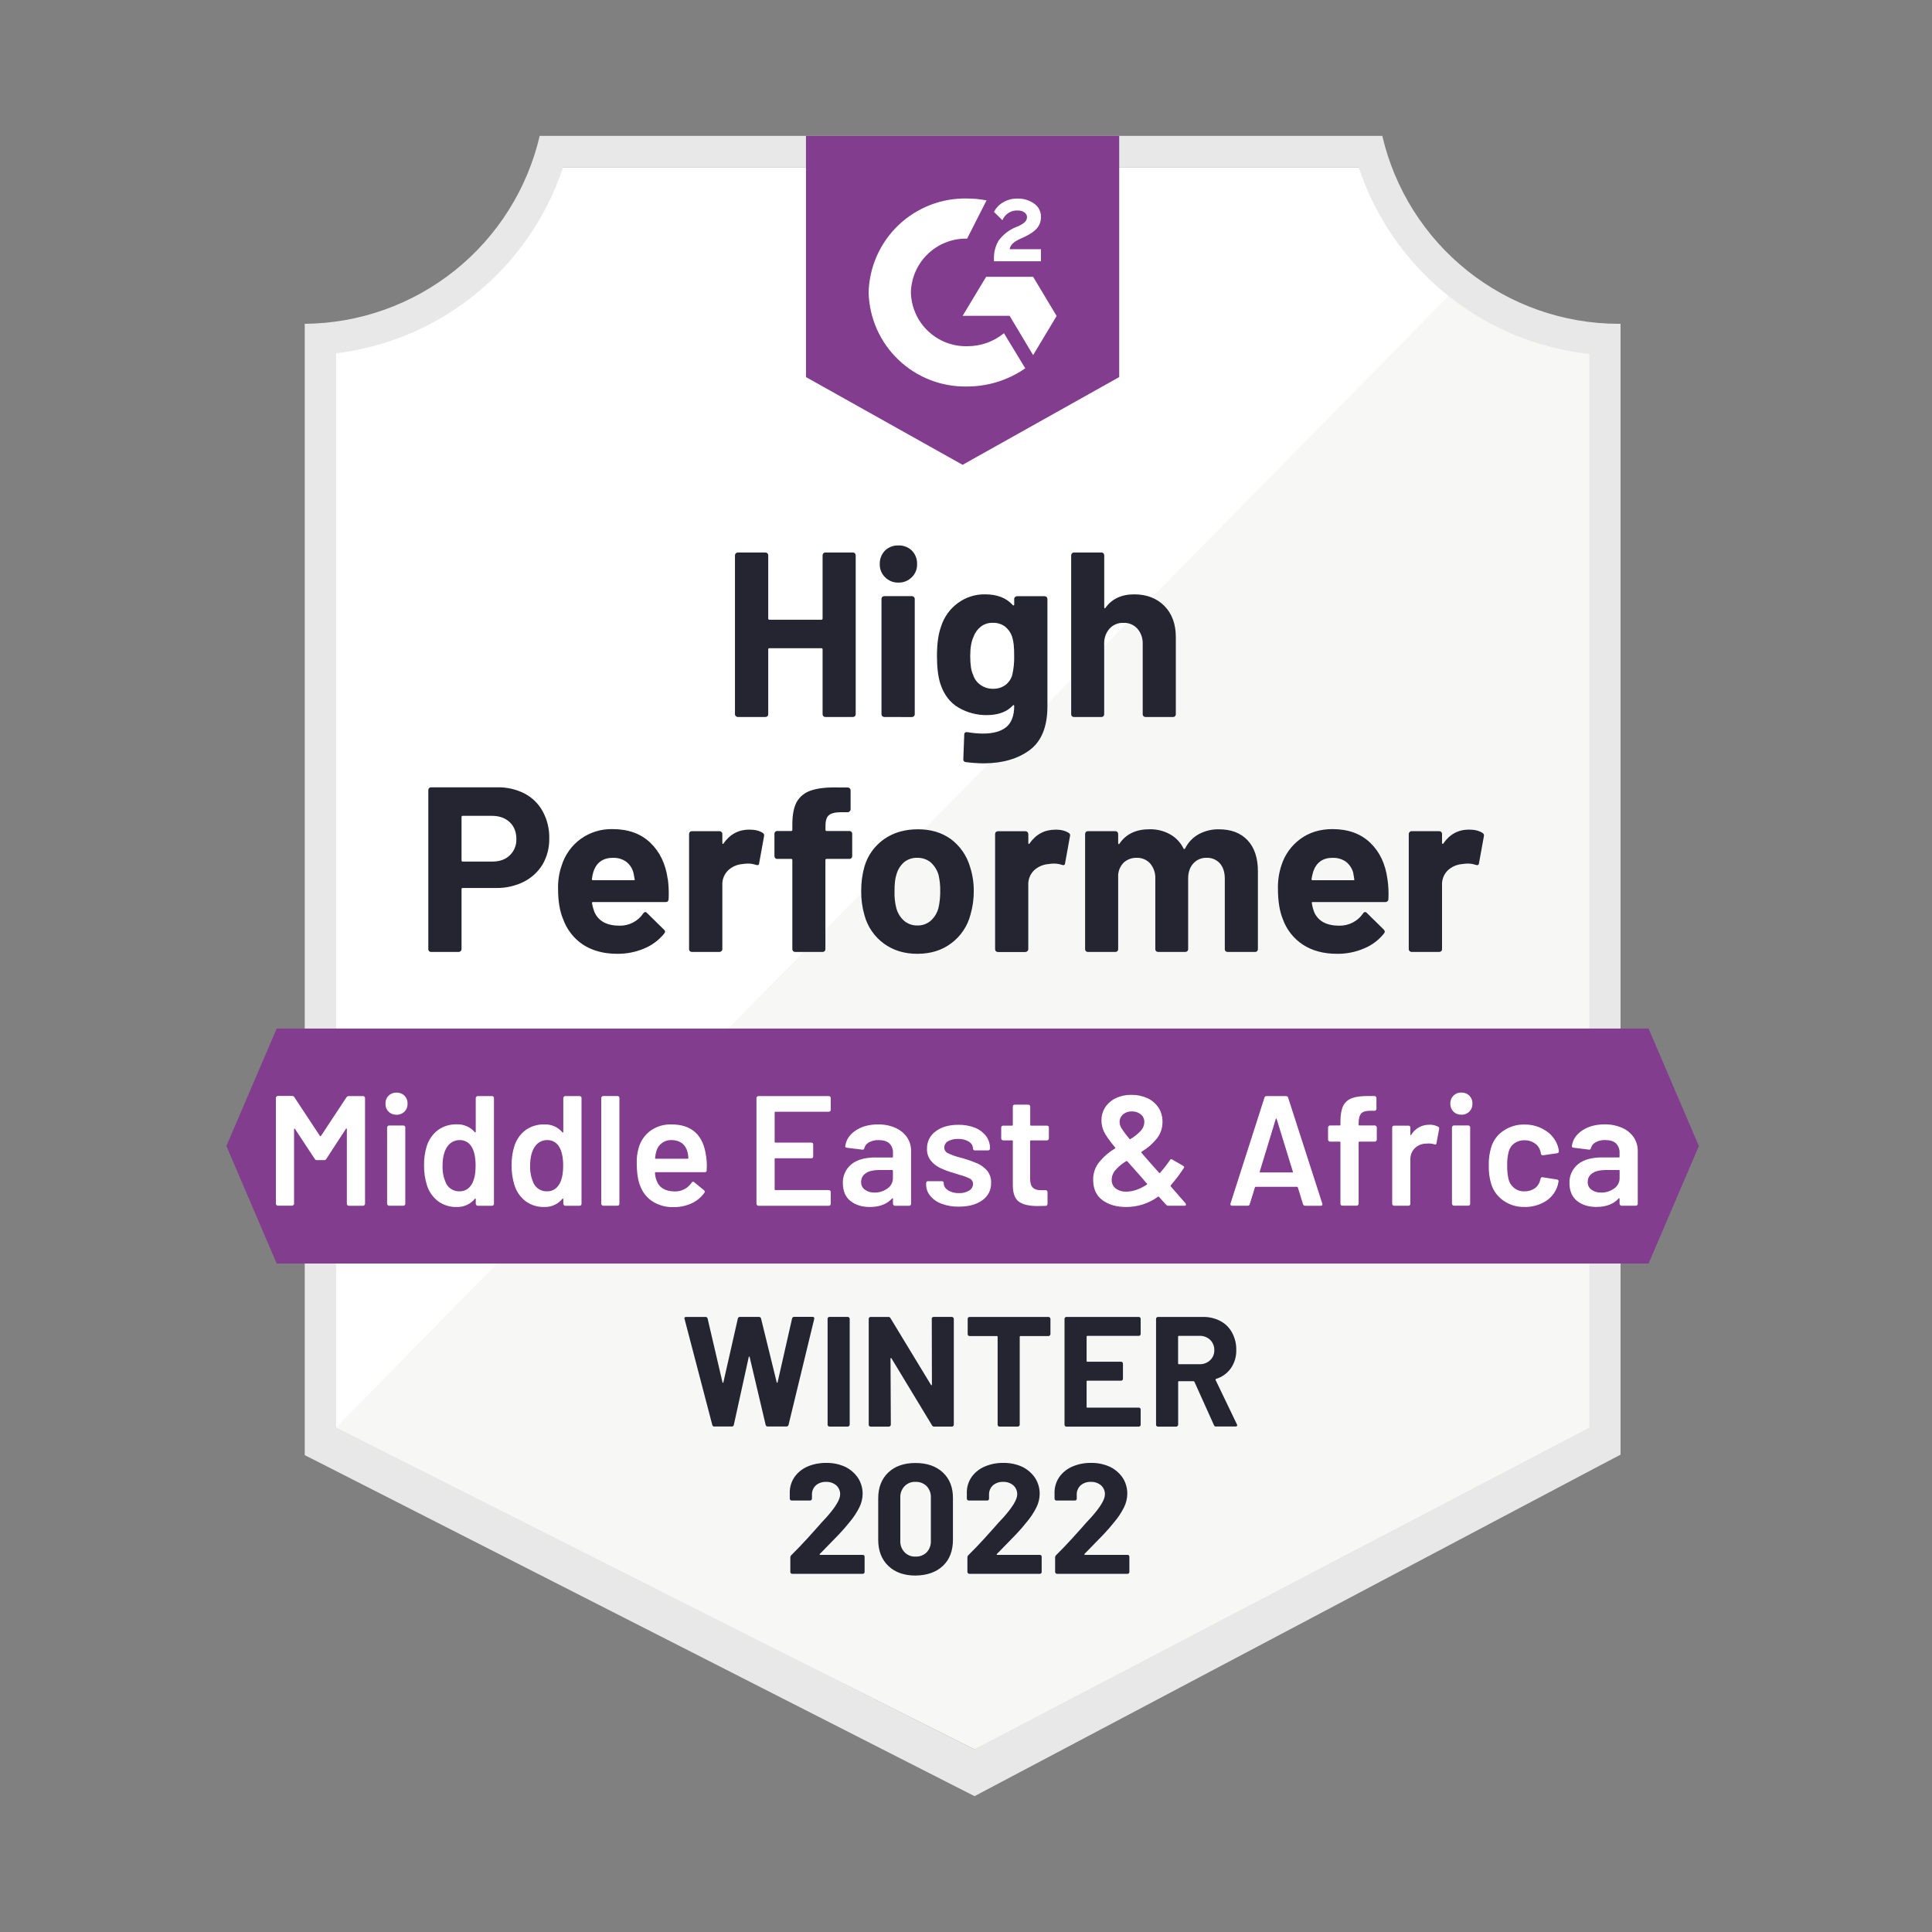
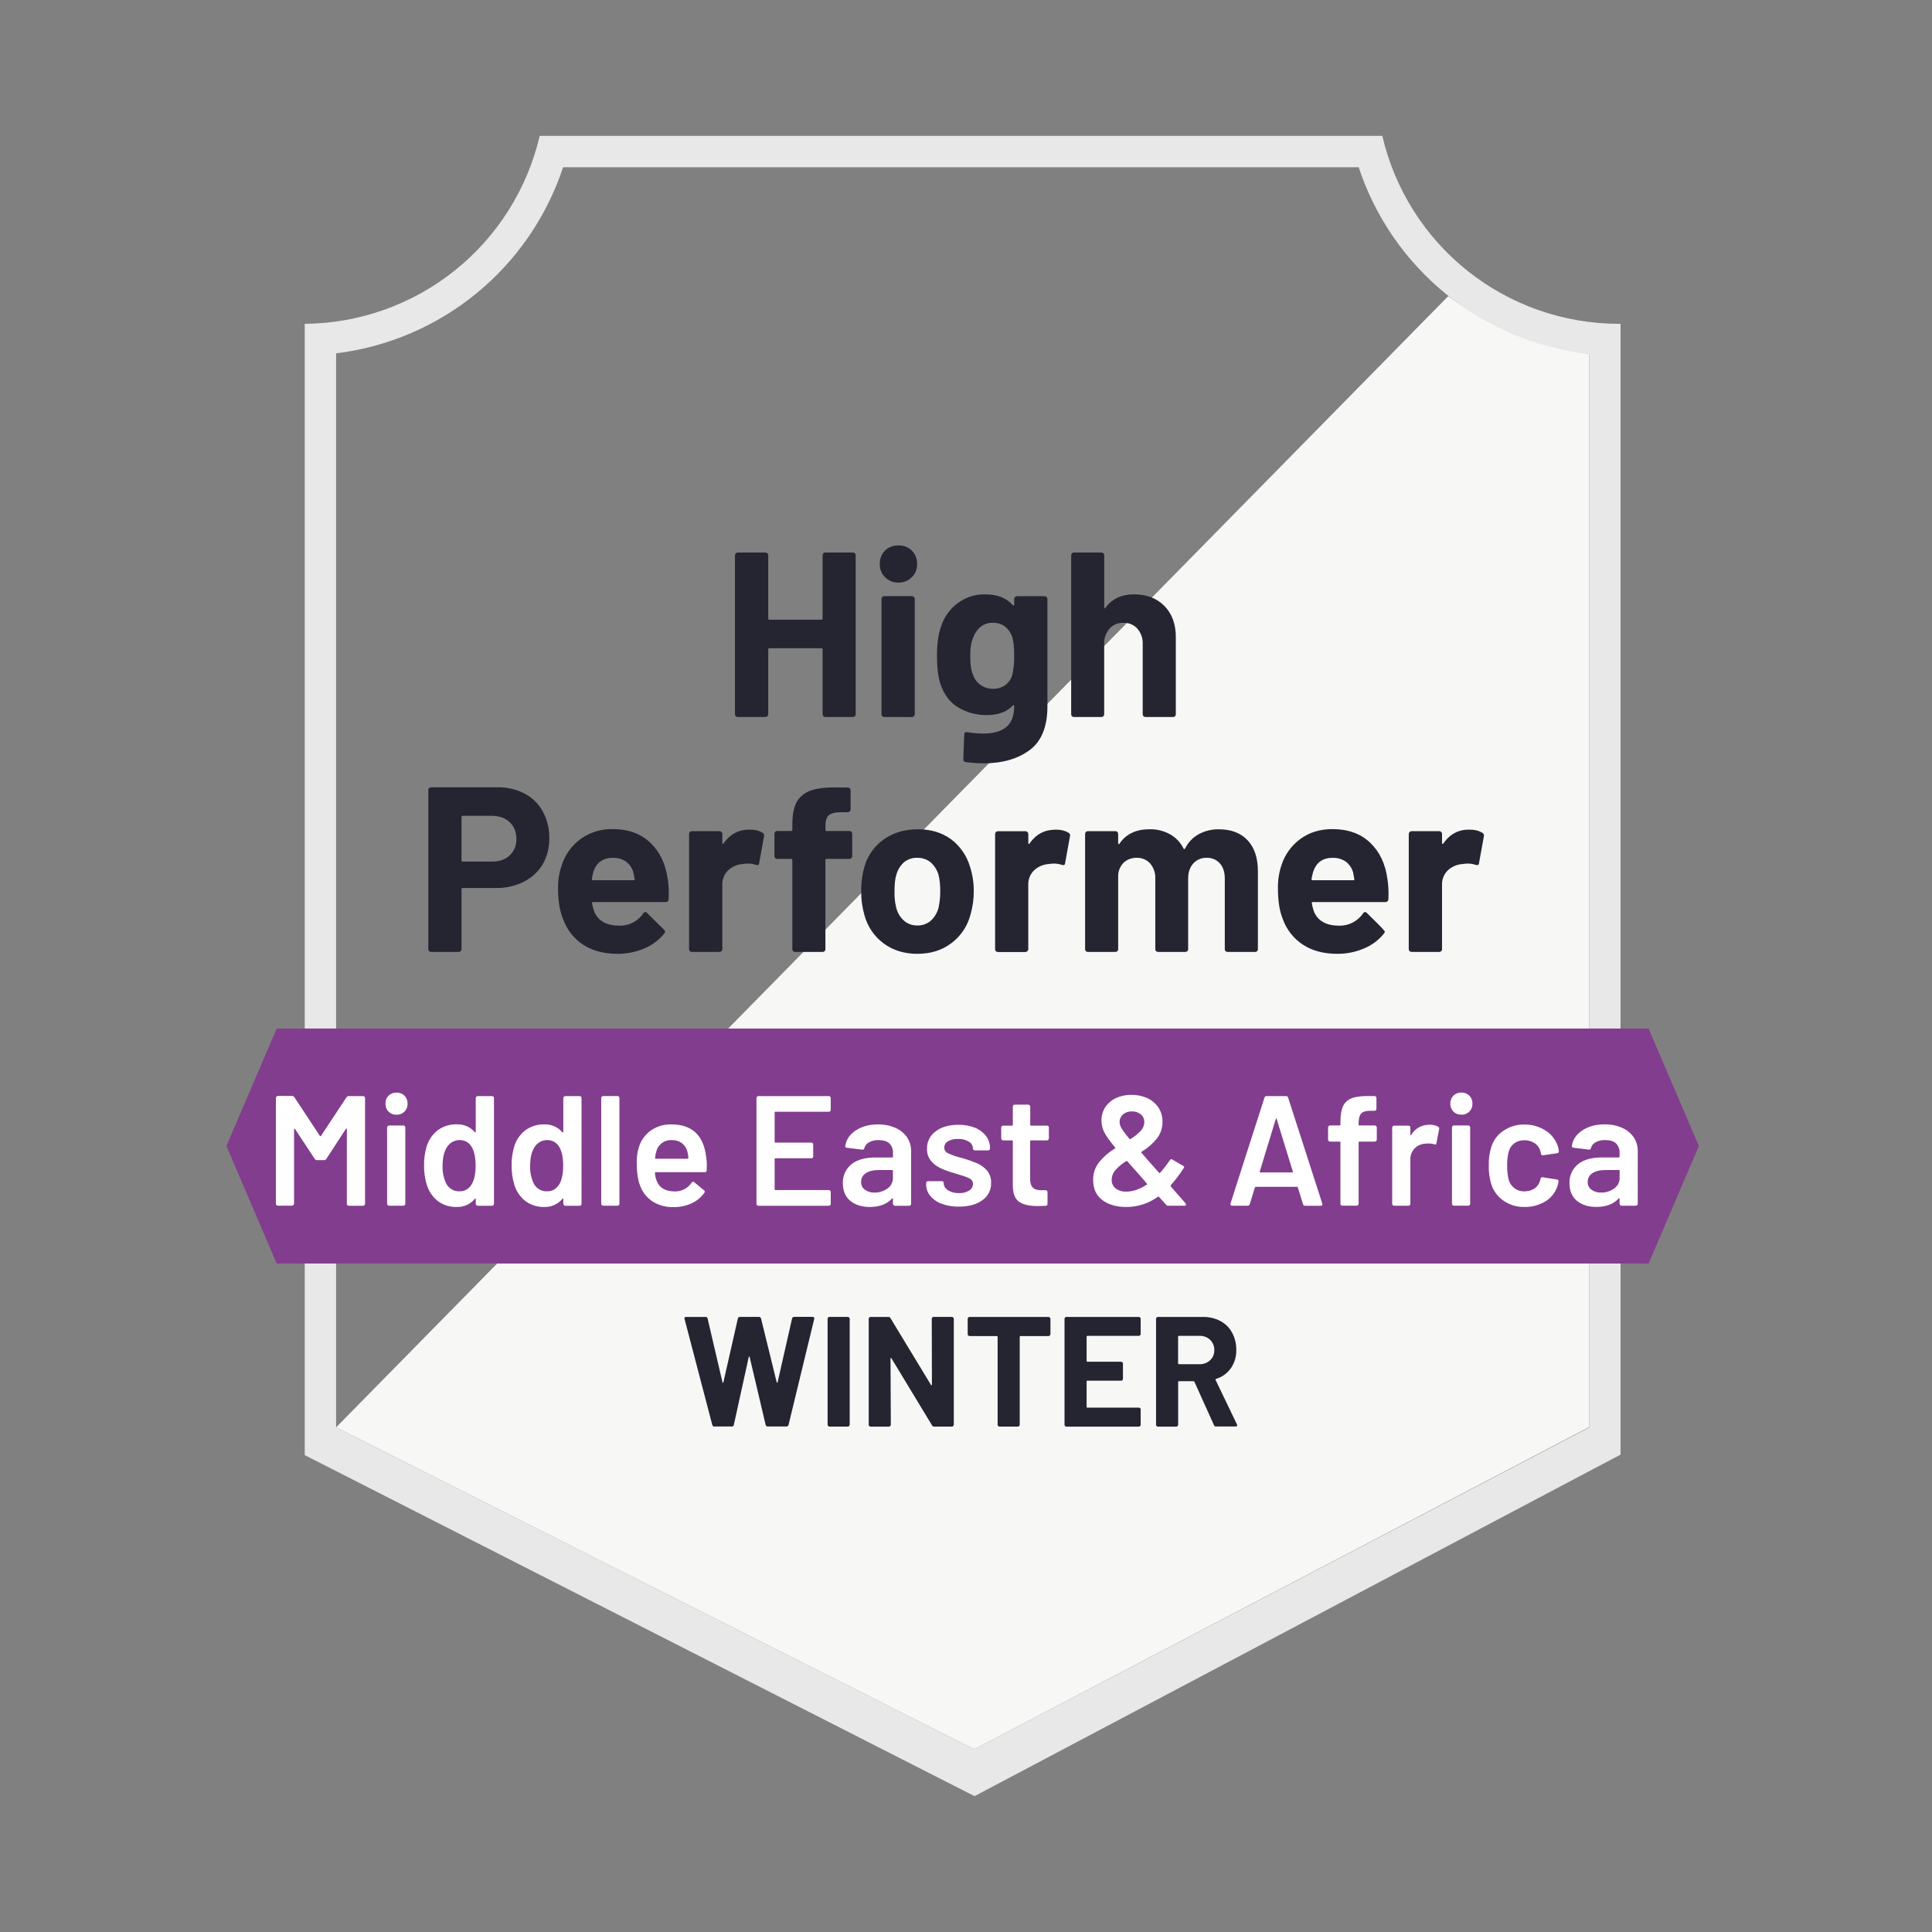
<svg xmlns="http://www.w3.org/2000/svg" width="256" height="256" viewBox="0 0 256 256" fill="none">
  <rect x="0" y="0" width="256" height="256" fill="#808080" stroke="none" />
-   <path d="M129.256 231.788L43.762 189.135V46.82C50.645 46.005 57.158 43.257 62.543 38.892C67.929 34.528 71.967 28.727 74.191 22.162H180.751C182.998 28.801 187.098 34.659 192.567 39.044C198.036 43.428 204.646 46.155 211.615 46.904V189.143L129.256 231.796V231.788Z" fill="white" />
  <path d="M44.535 189.132L129.096 231.786L210.585 189.09V46.893C203.81 45.963 197.382 43.328 191.904 39.235L44.535 189.132Z" fill="#F7F7F6" />
  <path d="M214.731 42.907H214.461C207.199 42.894 200.155 40.426 194.473 35.905C188.791 31.383 184.804 25.073 183.161 18H71.514C69.87 25.042 65.906 31.327 60.259 35.845C54.612 40.362 47.61 42.849 40.379 42.907V192.814L43.326 194.309L126.642 236.735L129.134 238L131.603 236.692L211.845 194.266L214.729 192.751V42.913L214.731 42.907ZM129.099 231.786L44.536 189.133V46.82C51.371 45.983 57.828 43.221 63.152 38.855C68.477 34.489 72.451 28.7 74.612 22.162H180.031C182.217 28.78 186.259 34.63 191.676 39.017C197.093 43.403 203.656 46.141 210.584 46.904V189.143L129.091 231.786H129.099Z" fill="#E8E8E9" />
  <path d="M218.444 136.289H36.663L30 151.855L36.663 167.423H218.444L225.108 151.855L218.444 136.289Z" fill="#823D8E" />
-   <path d="M127.554 61.587L148.301 49.965V18H106.797V49.965L127.544 61.587H127.554ZM131.706 34.313C131.674 33.456 131.89 32.609 132.328 31.872C132.896 31.108 133.655 30.506 134.529 30.129L135.027 29.925C135.877 29.519 136.085 29.157 136.085 28.742C136.085 28.327 135.629 27.891 134.901 27.891C134.463 27.859 134.027 27.966 133.654 28.198C133.281 28.429 132.992 28.773 132.826 29.179L131.706 28.079C131.984 27.536 132.417 27.088 132.95 26.791C133.512 26.468 134.15 26.303 134.797 26.313C135.581 26.287 136.352 26.512 136.998 26.956C137.293 27.15 137.533 27.415 137.696 27.728C137.86 28.04 137.941 28.389 137.932 28.742C137.932 29.946 137.226 30.672 135.857 31.337L135.088 31.689C134.299 32.084 133.904 32.415 133.78 33.017H137.932V34.616H131.706V34.313ZM136.894 36.678L140.008 41.867L136.894 47.056L133.78 41.847H127.554L130.668 36.678H136.894ZM128.148 26.305C129.012 26.304 129.873 26.387 130.721 26.553L128.148 31.618C126.214 31.578 124.343 32.308 122.946 33.647C121.549 34.985 120.741 36.823 120.697 38.757C120.746 40.688 121.557 42.52 122.953 43.855C124.35 45.189 126.217 45.916 128.148 45.876C129.926 45.888 131.653 45.279 133.03 44.154L135.853 48.803C133.592 50.373 130.905 51.214 128.152 51.212C124.771 51.284 121.5 50.014 119.053 47.68C116.606 45.346 115.183 42.138 115.096 38.757C115.183 35.377 116.605 32.168 119.052 29.834C121.499 27.5 124.771 26.23 128.152 26.303L128.148 26.305Z" fill="#823D8E" />
-   <path d="M65.909 104.324C67.164 104.297 68.405 104.582 69.522 105.154C70.545 105.692 71.383 106.523 71.93 107.542C72.512 108.625 72.805 109.841 72.78 111.071C72.807 112.281 72.505 113.476 71.908 114.528C71.309 115.514 70.446 116.313 69.416 116.833C68.27 117.405 67.003 117.69 65.722 117.663H61.3C61.203 117.663 61.156 117.718 61.156 117.83V125.762C61.157 125.814 61.147 125.865 61.126 125.912C61.104 125.959 61.072 126 61.032 126.033C60.996 126.068 60.954 126.095 60.907 126.113C60.861 126.131 60.811 126.139 60.761 126.137H57.129C57.079 126.139 57.029 126.13 56.983 126.112C56.936 126.095 56.894 126.068 56.858 126.033C56.823 125.997 56.796 125.955 56.778 125.908C56.76 125.862 56.752 125.812 56.754 125.762V104.7C56.752 104.65 56.761 104.601 56.778 104.554C56.796 104.508 56.823 104.465 56.858 104.43C56.894 104.395 56.936 104.367 56.983 104.35C57.029 104.332 57.079 104.324 57.129 104.326H65.909V104.324ZM65.244 114.162C66.213 114.162 66.981 113.886 67.549 113.332C67.838 113.054 68.065 112.719 68.216 112.347C68.366 111.975 68.436 111.575 68.421 111.174C68.421 110.247 68.131 109.506 67.549 108.953C66.967 108.4 66.199 108.117 65.244 108.103H61.3C61.203 108.103 61.156 108.158 61.156 108.27V113.998C61.156 114.107 61.205 114.164 61.3 114.164H65.244V114.162ZM88.491 116.487C88.605 117.364 88.64 118.249 88.595 119.131C88.581 119.394 88.451 119.526 88.2 119.526H78.59C78.465 119.526 78.417 119.575 78.445 119.67C78.518 120.097 78.636 120.514 78.797 120.915C79.339 122.077 80.44 122.658 82.098 122.658C82.715 122.67 83.325 122.528 83.872 122.243C84.42 121.959 84.888 121.542 85.233 121.031C85.264 120.98 85.306 120.937 85.356 120.904C85.407 120.872 85.464 120.851 85.523 120.844C85.604 120.86 85.676 120.904 85.727 120.968L87.964 123.169C88.055 123.241 88.114 123.345 88.131 123.46C88.109 123.551 88.066 123.635 88.007 123.708C87.303 124.575 86.394 125.252 85.363 125.679C84.234 126.157 83.019 126.397 81.793 126.385C80.021 126.385 78.512 125.983 77.267 125.181C76.035 124.364 75.103 123.169 74.611 121.776C74.168 120.738 73.946 119.382 73.946 117.708C73.926 116.677 74.088 115.651 74.424 114.677C74.865 113.269 75.746 112.04 76.936 111.168C78.167 110.283 79.654 109.824 81.171 109.86C83.245 109.86 84.913 110.462 86.172 111.667C87.432 112.871 88.2 114.476 88.477 116.481L88.491 116.487ZM81.226 113.664C79.912 113.664 79.046 114.274 78.63 115.495C78.537 115.821 78.469 116.154 78.427 116.491C78.427 116.589 78.482 116.636 78.594 116.636H83.969C84.094 116.636 84.136 116.587 84.094 116.491C83.984 115.895 83.927 115.606 83.927 115.619C83.776 115.038 83.431 114.526 82.95 114.166C82.445 113.819 81.841 113.644 81.228 113.668L81.226 113.664ZM99.284 109.927C100.029 109.927 100.625 110.073 101.07 110.363C101.145 110.408 101.204 110.478 101.234 110.561C101.264 110.644 101.265 110.735 101.236 110.818L100.594 114.368C100.579 114.616 100.435 114.693 100.158 114.596C99.81 114.48 99.445 114.424 99.078 114.429C98.842 114.434 98.606 114.455 98.372 114.492C97.667 114.548 97.002 114.841 96.483 115.322C96.224 115.574 96.022 115.878 95.889 116.215C95.757 116.551 95.697 116.911 95.714 117.272V125.762C95.716 125.814 95.705 125.865 95.683 125.912C95.662 125.959 95.63 126 95.59 126.033C95.558 126.066 95.519 126.093 95.477 126.11C95.434 126.128 95.388 126.137 95.342 126.137H91.68C91.581 126.136 91.484 126.099 91.41 126.033C91.375 125.997 91.348 125.955 91.33 125.908C91.312 125.862 91.304 125.812 91.306 125.762V110.507C91.306 110.407 91.343 110.311 91.41 110.237C91.484 110.17 91.581 110.133 91.68 110.133H95.342C95.388 110.132 95.434 110.141 95.477 110.159C95.519 110.177 95.558 110.203 95.59 110.237C95.628 110.271 95.659 110.313 95.68 110.359C95.701 110.406 95.713 110.456 95.714 110.507V111.691C95.712 111.715 95.717 111.74 95.728 111.762C95.74 111.784 95.756 111.802 95.777 111.815C95.805 111.844 95.832 111.829 95.86 111.774C96.719 110.543 97.861 109.927 99.286 109.927H99.284ZM112.548 110.115C112.597 110.113 112.647 110.121 112.693 110.139C112.74 110.157 112.782 110.184 112.818 110.218C112.853 110.254 112.88 110.296 112.898 110.343C112.916 110.389 112.924 110.439 112.922 110.489V113.436C112.924 113.486 112.915 113.536 112.898 113.582C112.88 113.629 112.853 113.671 112.818 113.707C112.782 113.742 112.74 113.769 112.694 113.787C112.647 113.804 112.597 113.813 112.548 113.81H109.537C109.427 113.81 109.37 113.859 109.37 113.955V125.764C109.372 125.814 109.364 125.864 109.346 125.91C109.328 125.957 109.301 125.999 109.267 126.035C109.231 126.07 109.189 126.097 109.142 126.115C109.096 126.133 109.046 126.141 108.996 126.139H105.363C105.314 126.141 105.264 126.132 105.217 126.115C105.171 126.097 105.129 126.07 105.093 126.035C105.058 125.999 105.031 125.957 105.013 125.91C104.995 125.864 104.987 125.814 104.989 125.764V113.955C104.989 113.857 104.934 113.81 104.822 113.81H102.992C102.942 113.812 102.892 113.804 102.846 113.786C102.799 113.768 102.757 113.741 102.721 113.707C102.686 113.671 102.659 113.629 102.641 113.582C102.623 113.536 102.615 113.486 102.617 113.436V110.485C102.616 110.435 102.624 110.385 102.642 110.339C102.659 110.292 102.686 110.25 102.721 110.214C102.757 110.179 102.799 110.152 102.846 110.134C102.892 110.116 102.942 110.108 102.992 110.111H104.822C104.845 110.114 104.868 110.111 104.89 110.104C104.911 110.097 104.931 110.084 104.947 110.068C104.963 110.052 104.975 110.033 104.983 110.011C104.99 109.989 104.992 109.966 104.989 109.944V109.264C104.989 107.976 105.183 106.973 105.571 106.254C105.996 105.528 106.677 104.988 107.481 104.739C108.365 104.434 109.589 104.302 111.154 104.344H112.338C112.384 104.343 112.43 104.352 112.473 104.37C112.516 104.388 112.554 104.414 112.586 104.448C112.624 104.482 112.655 104.524 112.676 104.57C112.697 104.617 112.709 104.667 112.71 104.718V107.23C112.712 107.282 112.701 107.333 112.68 107.38C112.658 107.427 112.626 107.468 112.586 107.501C112.557 107.539 112.52 107.57 112.477 107.592C112.434 107.613 112.386 107.625 112.338 107.625H111.301C110.581 107.64 110.075 107.785 109.785 108.06C109.495 108.336 109.36 108.854 109.379 109.616V109.948C109.375 109.97 109.378 109.993 109.385 110.015C109.392 110.037 109.405 110.056 109.421 110.072C109.437 110.089 109.456 110.101 109.478 110.108C109.5 110.115 109.523 110.118 109.545 110.115H112.556H112.548ZM121.577 126.387C119.834 126.387 118.342 125.931 117.102 125.018C115.851 124.098 114.951 122.781 114.549 121.281C114.25 120.25 114.103 119.18 114.114 118.106C114.1 116.991 114.246 115.879 114.549 114.805C114.98 113.342 115.895 112.068 117.144 111.193C118.389 110.321 119.881 109.885 121.619 109.885C123.362 109.885 124.76 110.314 125.978 111.172C127.189 112.073 128.077 113.34 128.511 114.785C128.858 115.834 129.033 116.933 129.029 118.039C129.038 119.106 128.892 120.169 128.594 121.194C128.204 122.715 127.302 124.056 126.041 124.991C124.81 125.919 123.322 126.383 121.579 126.383L121.577 126.387ZM121.577 122.63C122.214 122.644 122.835 122.423 123.32 122.008C123.83 121.55 124.192 120.95 124.357 120.285C124.515 119.569 124.591 118.839 124.585 118.106C124.6 117.366 124.523 116.627 124.357 115.905C124.164 115.265 123.798 114.691 123.299 114.246C122.797 113.852 122.173 113.647 121.536 113.664C120.904 113.643 120.286 113.85 119.793 114.246C119.297 114.687 118.944 115.264 118.776 115.905C118.609 116.39 118.526 117.123 118.528 118.106C118.503 118.839 118.58 119.572 118.755 120.285C118.921 120.95 119.282 121.55 119.793 122.008C120.291 122.428 120.927 122.65 121.579 122.63H121.577ZM139.822 109.927C140.568 109.927 141.163 110.073 141.608 110.363C141.688 110.403 141.75 110.473 141.781 110.557C141.812 110.642 141.81 110.735 141.774 110.818L141.132 114.368C141.117 114.616 140.973 114.693 140.696 114.596C140.348 114.48 139.983 114.424 139.616 114.429C139.387 114.434 139.158 114.455 138.931 114.492C138.219 114.546 137.546 114.838 137.021 115.322C136.762 115.574 136.56 115.878 136.427 116.215C136.295 116.551 136.235 116.911 136.252 117.272V125.762C136.254 125.814 136.243 125.865 136.222 125.912C136.2 125.959 136.168 126 136.128 126.033C136.094 126.069 136.053 126.097 136.007 126.117C135.962 126.137 135.913 126.147 135.864 126.147H132.231C132.131 126.147 132.035 126.11 131.96 126.043C131.925 126.007 131.898 125.965 131.88 125.919C131.862 125.872 131.854 125.822 131.856 125.773V110.517C131.857 110.417 131.894 110.321 131.96 110.247C132.035 110.18 132.131 110.143 132.231 110.143H135.864C135.913 110.141 135.963 110.149 136.009 110.167C136.056 110.185 136.098 110.212 136.134 110.247C136.172 110.281 136.203 110.323 136.224 110.369C136.245 110.416 136.257 110.466 136.258 110.517V111.701C136.255 111.746 136.269 111.791 136.299 111.825C136.354 111.854 136.388 111.839 136.403 111.785C137.261 110.553 138.403 109.938 139.828 109.938L139.822 109.927ZM161.513 109.887C163.132 109.887 164.397 110.371 165.31 111.339C166.223 112.307 166.679 113.684 166.679 115.47V125.764C166.681 125.814 166.673 125.864 166.655 125.91C166.637 125.957 166.61 125.999 166.575 126.035C166.543 126.068 166.505 126.095 166.462 126.112C166.419 126.13 166.373 126.139 166.327 126.139H162.666C162.566 126.138 162.47 126.102 162.395 126.035C162.36 125.999 162.333 125.957 162.315 125.91C162.298 125.864 162.289 125.814 162.292 125.764V116.424C162.292 115.579 162.077 114.908 161.649 114.41C161.428 114.163 161.156 113.968 160.851 113.839C160.546 113.71 160.216 113.65 159.885 113.664C159.555 113.652 159.225 113.712 158.921 113.841C158.616 113.97 158.343 114.165 158.122 114.41C157.666 114.909 157.438 115.574 157.436 116.404V125.76C157.438 125.81 157.43 125.86 157.412 125.906C157.394 125.953 157.367 125.995 157.333 126.031C157.258 126.097 157.162 126.134 157.062 126.135H153.458C153.408 126.136 153.358 126.128 153.312 126.11C153.265 126.093 153.223 126.066 153.187 126.031C153.152 125.995 153.125 125.953 153.107 125.906C153.09 125.86 153.081 125.81 153.084 125.76V116.424C153.118 115.69 152.873 114.971 152.398 114.41C152.172 114.164 151.896 113.97 151.587 113.841C151.279 113.712 150.946 113.652 150.612 113.664C150.006 113.648 149.416 113.855 148.952 114.246C148.492 114.682 148.211 115.273 148.163 115.905V125.764C148.165 125.814 148.157 125.864 148.139 125.91C148.121 125.957 148.094 125.999 148.06 126.035C147.985 126.102 147.889 126.138 147.789 126.139H144.156C144.106 126.141 144.057 126.132 144.01 126.115C143.964 126.097 143.921 126.07 143.886 126.035C143.851 125.999 143.824 125.957 143.806 125.91C143.788 125.864 143.78 125.814 143.782 125.764V110.509C143.782 110.409 143.819 110.313 143.886 110.239C143.921 110.204 143.964 110.177 144.01 110.159C144.057 110.141 144.106 110.133 144.156 110.135H147.789C147.889 110.135 147.985 110.172 148.06 110.239C148.126 110.313 148.163 110.409 148.163 110.509V111.73C148.162 111.754 148.167 111.778 148.178 111.8C148.189 111.822 148.206 111.841 148.226 111.854C148.267 111.868 148.31 111.839 148.35 111.77C149.209 110.511 150.53 109.881 152.315 109.881C153.264 109.859 154.202 110.088 155.034 110.546C155.804 110.974 156.425 111.627 156.814 112.417C156.869 112.541 156.946 112.541 157.042 112.417C157.442 111.603 158.088 110.934 158.889 110.507C159.695 110.085 160.594 109.871 161.504 109.885L161.513 109.887ZM183.846 116.487C183.976 117.362 184.017 118.248 183.97 119.131C183.972 119.185 183.962 119.238 183.942 119.287C183.922 119.336 183.892 119.381 183.854 119.418C183.815 119.455 183.77 119.484 183.72 119.503C183.67 119.521 183.617 119.529 183.563 119.526H173.953C173.829 119.526 173.786 119.575 173.829 119.67C173.887 120.097 173.999 120.516 174.16 120.915C174.703 122.077 175.803 122.658 177.461 122.658C178.081 122.669 178.693 122.526 179.243 122.242C179.794 121.958 180.266 121.542 180.616 121.031C180.642 120.98 180.68 120.936 180.728 120.903C180.775 120.871 180.829 120.85 180.887 120.844C180.976 120.854 181.058 120.899 181.114 120.968L183.352 123.169C183.433 123.246 183.484 123.349 183.496 123.46C183.474 123.551 183.431 123.635 183.372 123.708C182.675 124.581 181.764 125.26 180.728 125.679C179.607 126.158 178.398 126.398 177.179 126.385C175.393 126.385 173.884 125.983 172.653 125.181C171.411 124.37 170.471 123.173 169.976 121.776C169.548 120.738 169.333 119.382 169.333 117.708C169.315 116.679 169.469 115.655 169.789 114.677C170.231 113.269 171.111 112.04 172.301 111.168C173.49 110.296 174.909 109.86 176.556 109.86C178.631 109.86 180.298 110.462 181.558 111.667C182.818 112.871 183.578 114.476 183.84 116.481L183.846 116.487ZM176.581 113.664C175.282 113.664 174.424 114.274 174.008 115.495C173.913 115.822 173.837 116.155 173.78 116.491C173.78 116.589 173.835 116.636 173.947 116.636H179.322C179.447 116.636 179.489 116.587 179.447 116.491C179.349 115.895 179.302 115.606 179.302 115.619C179.14 115.043 178.798 114.534 178.326 114.166C177.811 113.821 177.202 113.647 176.583 113.668L176.581 113.664ZM194.647 109.927C195.393 109.927 195.988 110.073 196.433 110.363C196.513 110.404 196.577 110.472 196.611 110.556C196.646 110.639 196.649 110.733 196.62 110.818L195.977 114.368C195.949 114.616 195.798 114.693 195.521 114.596C195.174 114.478 194.808 114.422 194.441 114.429C194.212 114.434 193.983 114.455 193.756 114.492C193.044 114.546 192.371 114.838 191.846 115.322C191.587 115.574 191.385 115.878 191.252 116.215C191.12 116.551 191.06 116.911 191.077 117.272V125.762C191.079 125.812 191.071 125.862 191.053 125.908C191.035 125.955 191.008 125.997 190.973 126.033C190.899 126.099 190.803 126.136 190.703 126.137H187.042C186.995 126.137 186.949 126.129 186.907 126.111C186.864 126.093 186.825 126.066 186.793 126.033C186.753 126 186.721 125.959 186.7 125.912C186.678 125.865 186.668 125.814 186.669 125.762V110.507C186.671 110.456 186.682 110.406 186.704 110.359C186.725 110.313 186.755 110.271 186.793 110.237C186.826 110.203 186.864 110.177 186.907 110.159C186.949 110.141 186.995 110.132 187.042 110.133H190.703C190.803 110.133 190.899 110.17 190.973 110.237C191.04 110.311 191.077 110.407 191.077 110.507V111.691C191.076 111.715 191.08 111.74 191.092 111.762C191.103 111.784 191.119 111.802 191.14 111.815C191.181 111.844 191.215 111.829 191.244 111.774C192.087 110.543 193.222 109.927 194.649 109.927H194.647Z" fill="#242530" />
+   <path d="M65.909 104.324C67.164 104.297 68.405 104.582 69.522 105.154C70.545 105.692 71.383 106.523 71.93 107.542C72.512 108.625 72.805 109.841 72.78 111.071C72.807 112.281 72.505 113.476 71.908 114.528C71.309 115.514 70.446 116.313 69.416 116.833C68.27 117.405 67.003 117.69 65.722 117.663H61.3C61.203 117.663 61.156 117.718 61.156 117.83V125.762C61.157 125.814 61.147 125.865 61.126 125.912C61.104 125.959 61.072 126 61.032 126.033C60.996 126.068 60.954 126.095 60.907 126.113C60.861 126.131 60.811 126.139 60.761 126.137H57.129C57.079 126.139 57.029 126.13 56.983 126.112C56.936 126.095 56.894 126.068 56.858 126.033C56.823 125.997 56.796 125.955 56.778 125.908C56.76 125.862 56.752 125.812 56.754 125.762V104.7C56.752 104.65 56.761 104.601 56.778 104.554C56.796 104.508 56.823 104.465 56.858 104.43C56.894 104.395 56.936 104.367 56.983 104.35C57.029 104.332 57.079 104.324 57.129 104.326H65.909V104.324ZM65.244 114.162C66.213 114.162 66.981 113.886 67.549 113.332C67.838 113.054 68.065 112.719 68.216 112.347C68.366 111.975 68.436 111.575 68.421 111.174C68.421 110.247 68.131 109.506 67.549 108.953C66.967 108.4 66.199 108.117 65.244 108.103H61.3C61.203 108.103 61.156 108.158 61.156 108.27V113.998C61.156 114.107 61.205 114.164 61.3 114.164H65.244V114.162ZM88.491 116.487C88.605 117.364 88.64 118.249 88.595 119.131C88.581 119.394 88.451 119.526 88.2 119.526H78.59C78.465 119.526 78.417 119.575 78.445 119.67C78.518 120.097 78.636 120.514 78.797 120.915C79.339 122.077 80.44 122.658 82.098 122.658C82.715 122.67 83.325 122.528 83.872 122.243C84.42 121.959 84.888 121.542 85.233 121.031C85.264 120.98 85.306 120.937 85.356 120.904C85.407 120.872 85.464 120.851 85.523 120.844C85.604 120.86 85.676 120.904 85.727 120.968L87.964 123.169C88.055 123.241 88.114 123.345 88.131 123.46C88.109 123.551 88.066 123.635 88.007 123.708C87.303 124.575 86.394 125.252 85.363 125.679C84.234 126.157 83.019 126.397 81.793 126.385C80.021 126.385 78.512 125.983 77.267 125.181C76.035 124.364 75.103 123.169 74.611 121.776C74.168 120.738 73.946 119.382 73.946 117.708C73.926 116.677 74.088 115.651 74.424 114.677C74.865 113.269 75.746 112.04 76.936 111.168C78.167 110.283 79.654 109.824 81.171 109.86C83.245 109.86 84.913 110.462 86.172 111.667C87.432 112.871 88.2 114.476 88.477 116.481L88.491 116.487ZM81.226 113.664C79.912 113.664 79.046 114.274 78.63 115.495C78.537 115.821 78.469 116.154 78.427 116.491C78.427 116.589 78.482 116.636 78.594 116.636H83.969C84.094 116.636 84.136 116.587 84.094 116.491C83.984 115.895 83.927 115.606 83.927 115.619C83.776 115.038 83.431 114.526 82.95 114.166C82.445 113.819 81.841 113.644 81.228 113.668L81.226 113.664ZM99.284 109.927C100.029 109.927 100.625 110.073 101.07 110.363C101.145 110.408 101.204 110.478 101.234 110.561C101.264 110.644 101.265 110.735 101.236 110.818L100.594 114.368C100.579 114.616 100.435 114.693 100.158 114.596C99.81 114.48 99.445 114.424 99.078 114.429C98.842 114.434 98.606 114.455 98.372 114.492C97.667 114.548 97.002 114.841 96.483 115.322C96.224 115.574 96.022 115.878 95.889 116.215C95.757 116.551 95.697 116.911 95.714 117.272V125.762C95.716 125.814 95.705 125.865 95.683 125.912C95.662 125.959 95.63 126 95.59 126.033C95.558 126.066 95.519 126.093 95.477 126.11C95.434 126.128 95.388 126.137 95.342 126.137H91.68C91.581 126.136 91.484 126.099 91.41 126.033C91.375 125.997 91.348 125.955 91.33 125.908C91.312 125.862 91.304 125.812 91.306 125.762V110.507C91.306 110.407 91.343 110.311 91.41 110.237C91.484 110.17 91.581 110.133 91.68 110.133H95.342C95.388 110.132 95.434 110.141 95.477 110.159C95.519 110.177 95.558 110.203 95.59 110.237C95.628 110.271 95.659 110.313 95.68 110.359C95.701 110.406 95.713 110.456 95.714 110.507V111.691C95.712 111.715 95.717 111.74 95.728 111.762C95.74 111.784 95.756 111.802 95.777 111.815C95.805 111.844 95.832 111.829 95.86 111.774C96.719 110.543 97.861 109.927 99.286 109.927H99.284ZM112.548 110.115C112.597 110.113 112.647 110.121 112.693 110.139C112.74 110.157 112.782 110.184 112.818 110.218C112.853 110.254 112.88 110.296 112.898 110.343C112.916 110.389 112.924 110.439 112.922 110.489V113.436C112.924 113.486 112.915 113.536 112.898 113.582C112.88 113.629 112.853 113.671 112.818 113.707C112.782 113.742 112.74 113.769 112.694 113.787C112.647 113.804 112.597 113.813 112.548 113.81H109.537C109.427 113.81 109.37 113.859 109.37 113.955V125.764C109.372 125.814 109.364 125.864 109.346 125.91C109.328 125.957 109.301 125.999 109.267 126.035C109.231 126.07 109.189 126.097 109.142 126.115C109.096 126.133 109.046 126.141 108.996 126.139H105.363C105.314 126.141 105.264 126.132 105.217 126.115C105.171 126.097 105.129 126.07 105.093 126.035C105.058 125.999 105.031 125.957 105.013 125.91C104.995 125.864 104.987 125.814 104.989 125.764V113.955C104.989 113.857 104.934 113.81 104.822 113.81H102.992C102.942 113.812 102.892 113.804 102.846 113.786C102.799 113.768 102.757 113.741 102.721 113.707C102.686 113.671 102.659 113.629 102.641 113.582C102.623 113.536 102.615 113.486 102.617 113.436V110.485C102.616 110.435 102.624 110.385 102.642 110.339C102.659 110.292 102.686 110.25 102.721 110.214C102.757 110.179 102.799 110.152 102.846 110.134C102.892 110.116 102.942 110.108 102.992 110.111H104.822C104.845 110.114 104.868 110.111 104.89 110.104C104.911 110.097 104.931 110.084 104.947 110.068C104.963 110.052 104.975 110.033 104.983 110.011C104.99 109.989 104.992 109.966 104.989 109.944V109.264C104.989 107.976 105.183 106.973 105.571 106.254C105.996 105.528 106.677 104.988 107.481 104.739C108.365 104.434 109.589 104.302 111.154 104.344H112.338C112.384 104.343 112.43 104.352 112.473 104.37C112.516 104.388 112.554 104.414 112.586 104.448C112.624 104.482 112.655 104.524 112.676 104.57C112.697 104.617 112.709 104.667 112.71 104.718V107.23C112.712 107.282 112.701 107.333 112.68 107.38C112.658 107.427 112.626 107.468 112.586 107.501C112.557 107.539 112.52 107.57 112.477 107.592C112.434 107.613 112.386 107.625 112.338 107.625H111.301C110.581 107.64 110.075 107.785 109.785 108.06C109.495 108.336 109.36 108.854 109.379 109.616V109.948C109.375 109.97 109.378 109.993 109.385 110.015C109.392 110.037 109.405 110.056 109.421 110.072C109.437 110.089 109.456 110.101 109.478 110.108C109.5 110.115 109.523 110.118 109.545 110.115H112.556H112.548ZM121.577 126.387C119.834 126.387 118.342 125.931 117.102 125.018C115.851 124.098 114.951 122.781 114.549 121.281C114.25 120.25 114.103 119.18 114.114 118.106C114.1 116.991 114.246 115.879 114.549 114.805C114.98 113.342 115.895 112.068 117.144 111.193C118.389 110.321 119.881 109.885 121.619 109.885C123.362 109.885 124.76 110.314 125.978 111.172C127.189 112.073 128.077 113.34 128.511 114.785C128.858 115.834 129.033 116.933 129.029 118.039C129.038 119.106 128.892 120.169 128.594 121.194C128.204 122.715 127.302 124.056 126.041 124.991C124.81 125.919 123.322 126.383 121.579 126.383L121.577 126.387ZM121.577 122.63C122.214 122.644 122.835 122.423 123.32 122.008C123.83 121.55 124.192 120.95 124.357 120.285C124.515 119.569 124.591 118.839 124.585 118.106C124.6 117.366 124.523 116.627 124.357 115.905C124.164 115.265 123.798 114.691 123.299 114.246C122.797 113.852 122.173 113.647 121.536 113.664C120.904 113.643 120.286 113.85 119.793 114.246C119.297 114.687 118.944 115.264 118.776 115.905C118.609 116.39 118.526 117.123 118.528 118.106C118.503 118.839 118.58 119.572 118.755 120.285C118.921 120.95 119.282 121.55 119.793 122.008C120.291 122.428 120.927 122.65 121.579 122.63H121.577ZM139.822 109.927C140.568 109.927 141.163 110.073 141.608 110.363C141.688 110.403 141.75 110.473 141.781 110.557C141.812 110.642 141.81 110.735 141.774 110.818L141.132 114.368C141.117 114.616 140.973 114.693 140.696 114.596C140.348 114.48 139.983 114.424 139.616 114.429C139.387 114.434 139.158 114.455 138.931 114.492C138.219 114.546 137.546 114.838 137.021 115.322C136.762 115.574 136.56 115.878 136.427 116.215C136.295 116.551 136.235 116.911 136.252 117.272V125.762C136.254 125.814 136.243 125.865 136.222 125.912C136.2 125.959 136.168 126 136.128 126.033C136.094 126.069 136.053 126.097 136.007 126.117C135.962 126.137 135.913 126.147 135.864 126.147H132.231C132.131 126.147 132.035 126.11 131.96 126.043C131.925 126.007 131.898 125.965 131.88 125.919C131.862 125.872 131.854 125.822 131.856 125.773V110.517C131.857 110.417 131.894 110.321 131.96 110.247C132.035 110.18 132.131 110.143 132.231 110.143H135.864C135.913 110.141 135.963 110.149 136.009 110.167C136.056 110.185 136.098 110.212 136.134 110.247C136.172 110.281 136.203 110.323 136.224 110.369C136.245 110.416 136.257 110.466 136.258 110.517V111.701C136.255 111.746 136.269 111.791 136.299 111.825C136.354 111.854 136.388 111.839 136.403 111.785C137.261 110.553 138.403 109.938 139.828 109.938L139.822 109.927ZM161.513 109.887C163.132 109.887 164.397 110.371 165.31 111.339C166.223 112.307 166.679 113.684 166.679 115.47V125.764C166.681 125.814 166.673 125.864 166.655 125.91C166.637 125.957 166.61 125.999 166.575 126.035C166.543 126.068 166.505 126.095 166.462 126.112C166.419 126.13 166.373 126.139 166.327 126.139H162.666C162.566 126.138 162.47 126.102 162.395 126.035C162.36 125.999 162.333 125.957 162.315 125.91C162.298 125.864 162.289 125.814 162.292 125.764V116.424C162.292 115.579 162.077 114.908 161.649 114.41C161.428 114.163 161.156 113.968 160.851 113.839C160.546 113.71 160.216 113.65 159.885 113.664C159.555 113.652 159.225 113.712 158.921 113.841C158.616 113.97 158.343 114.165 158.122 114.41C157.666 114.909 157.438 115.574 157.436 116.404V125.76C157.438 125.81 157.43 125.86 157.412 125.906C157.394 125.953 157.367 125.995 157.333 126.031C157.258 126.097 157.162 126.134 157.062 126.135H153.458C153.408 126.136 153.358 126.128 153.312 126.11C153.265 126.093 153.223 126.066 153.187 126.031C153.152 125.995 153.125 125.953 153.107 125.906C153.09 125.86 153.081 125.81 153.084 125.76V116.424C153.118 115.69 152.873 114.971 152.398 114.41C152.172 114.164 151.896 113.97 151.587 113.841C151.279 113.712 150.946 113.652 150.612 113.664C150.006 113.648 149.416 113.855 148.952 114.246C148.492 114.682 148.211 115.273 148.163 115.905V125.764C148.165 125.814 148.157 125.864 148.139 125.91C148.121 125.957 148.094 125.999 148.06 126.035C147.985 126.102 147.889 126.138 147.789 126.139H144.156C144.106 126.141 144.057 126.132 144.01 126.115C143.964 126.097 143.921 126.07 143.886 126.035C143.851 125.999 143.824 125.957 143.806 125.91C143.788 125.864 143.78 125.814 143.782 125.764V110.509C143.782 110.409 143.819 110.313 143.886 110.239C143.921 110.204 143.964 110.177 144.01 110.159C144.057 110.141 144.106 110.133 144.156 110.135H147.789C147.889 110.135 147.985 110.172 148.06 110.239C148.126 110.313 148.163 110.409 148.163 110.509V111.73C148.162 111.754 148.167 111.778 148.178 111.8C148.189 111.822 148.206 111.841 148.226 111.854C148.267 111.868 148.31 111.839 148.35 111.77C149.209 110.511 150.53 109.881 152.315 109.881C153.264 109.859 154.202 110.088 155.034 110.546C155.804 110.974 156.425 111.627 156.814 112.417C156.869 112.541 156.946 112.541 157.042 112.417C157.442 111.603 158.088 110.934 158.889 110.507C159.695 110.085 160.594 109.871 161.504 109.885L161.513 109.887ZM183.846 116.487C183.976 117.362 184.017 118.248 183.97 119.131C183.972 119.185 183.962 119.238 183.942 119.287C183.922 119.336 183.892 119.381 183.854 119.418C183.815 119.455 183.77 119.484 183.72 119.503C183.67 119.521 183.617 119.529 183.563 119.526H173.953C173.829 119.526 173.786 119.575 173.829 119.67C173.887 120.097 173.999 120.516 174.16 120.915C174.703 122.077 175.803 122.658 177.461 122.658C178.081 122.669 178.693 122.526 179.243 122.242C179.794 121.958 180.266 121.542 180.616 121.031C180.642 120.98 180.68 120.936 180.728 120.903C180.775 120.871 180.829 120.85 180.887 120.844C180.976 120.854 181.058 120.899 181.114 120.968C183.433 123.246 183.484 123.349 183.496 123.46C183.474 123.551 183.431 123.635 183.372 123.708C182.675 124.581 181.764 125.26 180.728 125.679C179.607 126.158 178.398 126.398 177.179 126.385C175.393 126.385 173.884 125.983 172.653 125.181C171.411 124.37 170.471 123.173 169.976 121.776C169.548 120.738 169.333 119.382 169.333 117.708C169.315 116.679 169.469 115.655 169.789 114.677C170.231 113.269 171.111 112.04 172.301 111.168C173.49 110.296 174.909 109.86 176.556 109.86C178.631 109.86 180.298 110.462 181.558 111.667C182.818 112.871 183.578 114.476 183.84 116.481L183.846 116.487ZM176.581 113.664C175.282 113.664 174.424 114.274 174.008 115.495C173.913 115.822 173.837 116.155 173.78 116.491C173.78 116.589 173.835 116.636 173.947 116.636H179.322C179.447 116.636 179.489 116.587 179.447 116.491C179.349 115.895 179.302 115.606 179.302 115.619C179.14 115.043 178.798 114.534 178.326 114.166C177.811 113.821 177.202 113.647 176.583 113.668L176.581 113.664ZM194.647 109.927C195.393 109.927 195.988 110.073 196.433 110.363C196.513 110.404 196.577 110.472 196.611 110.556C196.646 110.639 196.649 110.733 196.62 110.818L195.977 114.368C195.949 114.616 195.798 114.693 195.521 114.596C195.174 114.478 194.808 114.422 194.441 114.429C194.212 114.434 193.983 114.455 193.756 114.492C193.044 114.546 192.371 114.838 191.846 115.322C191.587 115.574 191.385 115.878 191.252 116.215C191.12 116.551 191.06 116.911 191.077 117.272V125.762C191.079 125.812 191.071 125.862 191.053 125.908C191.035 125.955 191.008 125.997 190.973 126.033C190.899 126.099 190.803 126.136 190.703 126.137H187.042C186.995 126.137 186.949 126.129 186.907 126.111C186.864 126.093 186.825 126.066 186.793 126.033C186.753 126 186.721 125.959 186.7 125.912C186.678 125.865 186.668 125.814 186.669 125.762V110.507C186.671 110.456 186.682 110.406 186.704 110.359C186.725 110.313 186.755 110.271 186.793 110.237C186.826 110.203 186.864 110.177 186.907 110.159C186.949 110.141 186.995 110.132 187.042 110.133H190.703C190.803 110.133 190.899 110.17 190.973 110.237C191.04 110.311 191.077 110.407 191.077 110.507V111.691C191.076 111.715 191.08 111.74 191.092 111.762C191.103 111.784 191.119 111.802 191.14 111.815C191.181 111.844 191.215 111.829 191.244 111.774C192.087 110.543 193.222 109.927 194.649 109.927H194.647Z" fill="#242530" />
  <path d="M108.997 73.584C108.997 73.484 109.034 73.388 109.101 73.313C109.133 73.28 109.172 73.254 109.214 73.236C109.257 73.218 109.303 73.209 109.349 73.21H113.01C113.11 73.21 113.206 73.247 113.281 73.313C113.347 73.388 113.384 73.484 113.384 73.584V94.63C113.386 94.68 113.378 94.729 113.36 94.776C113.343 94.822 113.315 94.865 113.281 94.9C113.206 94.967 113.11 95.004 113.01 95.004H109.349C109.303 95.005 109.257 94.996 109.214 94.978C109.171 94.96 109.133 94.934 109.101 94.9C109.066 94.865 109.039 94.823 109.021 94.776C109.003 94.729 108.995 94.68 108.997 94.63V86.036C108.997 85.939 108.942 85.892 108.83 85.892H101.939C101.919 85.889 101.899 85.891 101.881 85.897C101.862 85.903 101.845 85.914 101.831 85.928C101.817 85.942 101.806 85.959 101.8 85.978C101.794 85.997 101.792 86.016 101.795 86.036V94.63C101.797 94.68 101.788 94.729 101.77 94.776C101.753 94.822 101.726 94.865 101.691 94.9C101.617 94.967 101.52 95.004 101.42 95.004H97.759C97.713 95.005 97.667 94.996 97.624 94.978C97.582 94.96 97.543 94.934 97.511 94.9C97.471 94.868 97.439 94.827 97.417 94.78C97.396 94.733 97.385 94.681 97.387 94.63V73.584C97.388 73.533 97.4 73.482 97.421 73.436C97.442 73.389 97.473 73.348 97.511 73.313C97.543 73.28 97.582 73.254 97.624 73.236C97.667 73.218 97.713 73.209 97.759 73.21H101.42C101.52 73.21 101.617 73.247 101.691 73.313C101.758 73.388 101.794 73.484 101.795 73.584V81.948C101.795 82.058 101.843 82.115 101.939 82.115H108.83C108.853 82.118 108.876 82.115 108.898 82.108C108.919 82.101 108.939 82.088 108.955 82.072C108.971 82.056 108.983 82.037 108.991 82.015C108.998 81.993 109 81.97 108.997 81.948V73.584ZM119.043 77.196C118.717 77.205 118.392 77.147 118.088 77.026C117.785 76.904 117.51 76.722 117.28 76.49C117.047 76.265 116.864 75.994 116.743 75.693C116.621 75.393 116.564 75.071 116.574 74.747C116.563 74.419 116.618 74.092 116.736 73.785C116.854 73.478 117.032 73.198 117.259 72.961C117.495 72.732 117.775 72.552 118.082 72.435C118.389 72.317 118.717 72.263 119.045 72.276C119.374 72.262 119.702 72.316 120.009 72.434C120.316 72.552 120.596 72.731 120.831 72.961C121.061 73.197 121.24 73.476 121.358 73.784C121.476 74.091 121.53 74.419 121.517 74.747C121.529 75.071 121.473 75.394 121.352 75.695C121.23 75.996 121.045 76.267 120.811 76.49C120.58 76.722 120.305 76.904 120.002 77.026C119.699 77.147 119.374 77.205 119.047 77.196H119.043ZM117.176 95.004C117.076 95.004 116.98 94.967 116.905 94.9C116.871 94.865 116.843 94.823 116.825 94.776C116.808 94.729 116.8 94.68 116.802 94.63V79.365C116.8 79.315 116.808 79.265 116.826 79.219C116.844 79.172 116.871 79.13 116.905 79.094C116.98 79.027 117.076 78.99 117.176 78.99H120.837C120.883 78.99 120.929 78.998 120.972 79.016C121.015 79.034 121.053 79.061 121.085 79.094C121.126 79.126 121.158 79.168 121.179 79.215C121.201 79.262 121.211 79.313 121.209 79.365V94.64C121.211 94.692 121.2 94.743 121.179 94.79C121.157 94.837 121.125 94.878 121.085 94.911C121.053 94.944 121.015 94.97 120.972 94.988C120.929 95.006 120.883 95.015 120.837 95.014L117.176 95.004ZM134.382 79.375C134.383 79.323 134.395 79.273 134.416 79.227C134.437 79.18 134.468 79.138 134.506 79.104C134.538 79.071 134.577 79.044 134.619 79.027C134.662 79.009 134.708 79 134.754 79.001H138.415C138.515 79.001 138.611 79.038 138.686 79.104C138.752 79.179 138.789 79.275 138.789 79.375V93.572C138.789 96.284 138.008 98.221 136.444 99.383C134.881 100.546 132.86 101.133 130.383 101.147C129.571 101.142 128.759 101.086 127.954 100.98C127.907 100.976 127.862 100.963 127.82 100.94C127.779 100.918 127.742 100.887 127.713 100.85C127.684 100.813 127.662 100.771 127.65 100.725C127.638 100.68 127.636 100.632 127.643 100.586L127.767 97.368C127.767 97.091 127.911 96.973 128.202 97.016C128.881 97.134 129.568 97.197 130.257 97.203C131.584 97.203 132.608 96.919 133.328 96.353C134.035 95.757 134.387 94.823 134.386 93.55C134.386 93.481 134.365 93.44 134.323 93.426C134.28 93.412 134.239 93.426 134.199 93.489C133.409 94.332 132.261 94.754 130.753 94.754C129.449 94.768 128.166 94.431 127.037 93.778C125.902 93.127 125.092 92.075 124.608 90.623C124.303 89.674 124.151 88.435 124.153 86.907C124.153 85.288 124.34 83.973 124.714 82.963C125.107 81.739 125.877 80.671 126.915 79.912C127.962 79.136 129.237 78.729 130.539 78.754C132.13 78.754 133.35 79.229 134.201 80.178C134.215 80.196 134.235 80.21 134.257 80.217C134.279 80.225 134.302 80.225 134.325 80.219C134.345 80.211 134.363 80.197 134.374 80.178C134.386 80.159 134.391 80.137 134.388 80.115V79.365L134.382 79.375ZM134.134 89.421C134.324 88.584 134.407 87.726 134.382 86.868C134.389 86.376 134.368 85.883 134.319 85.393C134.283 85.049 134.214 84.708 134.115 84.376C133.938 83.846 133.613 83.377 133.178 83.026C132.708 82.68 132.134 82.504 131.55 82.527C130.982 82.505 130.424 82.682 129.972 83.026C129.526 83.375 129.188 83.842 128.996 84.374C128.705 84.997 128.56 85.841 128.56 86.907C128.56 88.067 128.685 88.898 128.935 89.398C129.099 89.945 129.443 90.42 129.911 90.747C130.393 91.097 130.976 91.279 131.571 91.266C132.168 91.287 132.756 91.108 133.239 90.755C133.67 90.419 133.983 89.954 134.132 89.427L134.134 89.421ZM150.282 78.754C151.941 78.754 153.276 79.266 154.287 80.29C155.297 81.314 155.802 82.691 155.802 84.421V94.634C155.804 94.684 155.796 94.733 155.778 94.78C155.76 94.826 155.733 94.869 155.698 94.904C155.666 94.938 155.628 94.964 155.585 94.982C155.542 95 155.496 95.009 155.45 95.008H151.789C151.689 95.008 151.593 94.971 151.518 94.904C151.483 94.869 151.456 94.826 151.438 94.78C151.421 94.733 151.412 94.684 151.415 94.634V85.314C151.443 84.578 151.19 83.858 150.709 83.3C150.477 83.044 150.191 82.842 149.871 82.709C149.552 82.576 149.207 82.516 148.862 82.531C148.517 82.517 148.172 82.579 147.853 82.711C147.534 82.844 147.248 83.045 147.015 83.3C146.533 83.858 146.281 84.578 146.309 85.314V94.634C146.311 94.684 146.303 94.733 146.285 94.78C146.267 94.826 146.24 94.869 146.205 94.904C146.17 94.939 146.128 94.967 146.081 94.984C146.034 95.002 145.985 95.01 145.935 95.008H142.31C142.261 95.01 142.211 95.002 142.164 94.984C142.118 94.966 142.076 94.939 142.04 94.904C142.005 94.869 141.978 94.826 141.96 94.78C141.942 94.733 141.934 94.684 141.936 94.634V73.586C141.936 73.486 141.973 73.39 142.04 73.315C142.075 73.281 142.118 73.253 142.164 73.235C142.211 73.218 142.261 73.21 142.31 73.212H145.943C145.993 73.21 146.043 73.218 146.089 73.236C146.136 73.254 146.178 73.281 146.214 73.315C146.28 73.39 146.317 73.486 146.317 73.586V80.477C146.316 80.502 146.321 80.526 146.332 80.548C146.343 80.57 146.36 80.588 146.38 80.601C146.388 80.605 146.397 80.607 146.406 80.607C146.415 80.607 146.424 80.605 146.432 80.601C146.44 80.597 146.447 80.592 146.453 80.585C146.458 80.578 146.462 80.569 146.464 80.561C147.322 79.356 148.595 78.754 150.284 78.754H150.282Z" fill="#242530" />
  <path d="M45.919 145.401C45.949 145.349 45.991 145.307 46.042 145.278C46.093 145.248 46.151 145.233 46.21 145.234H48.12C48.153 145.233 48.185 145.241 48.214 145.255C48.243 145.27 48.268 145.291 48.287 145.317C48.313 145.336 48.334 145.362 48.349 145.391C48.363 145.42 48.371 145.452 48.37 145.484V159.519C48.371 159.551 48.363 159.583 48.349 159.612C48.334 159.641 48.313 159.666 48.287 159.686C48.268 159.712 48.243 159.733 48.214 159.748C48.185 159.762 48.153 159.769 48.12 159.769H46.21C46.175 159.769 46.14 159.761 46.108 159.747C46.076 159.732 46.047 159.711 46.023 159.686C46.002 159.664 45.985 159.637 45.975 159.609C45.964 159.58 45.959 159.549 45.96 159.519V149.617C45.962 149.601 45.959 149.584 45.952 149.57C45.944 149.555 45.933 149.543 45.919 149.534C45.911 149.53 45.903 149.528 45.894 149.528C45.885 149.528 45.876 149.53 45.868 149.534C45.86 149.538 45.853 149.543 45.847 149.551C45.842 149.558 45.838 149.566 45.836 149.574L43.24 153.559C43.211 153.61 43.169 153.653 43.118 153.682C43.067 153.712 43.009 153.727 42.95 153.726H41.996C41.937 153.727 41.878 153.712 41.827 153.683C41.776 153.654 41.734 153.611 41.705 153.559L39.089 149.595C39.075 149.554 39.054 149.54 39.026 149.554C39.008 149.559 38.991 149.57 38.98 149.585C38.968 149.6 38.962 149.619 38.963 149.638V159.505C38.963 159.537 38.956 159.569 38.941 159.598C38.927 159.627 38.906 159.652 38.88 159.671C38.86 159.698 38.835 159.719 38.806 159.733C38.777 159.748 38.745 159.755 38.713 159.755H36.805C36.772 159.755 36.74 159.748 36.711 159.733C36.682 159.719 36.657 159.698 36.638 159.671C36.612 159.652 36.591 159.627 36.576 159.598C36.562 159.569 36.554 159.537 36.555 159.505V145.47C36.554 145.437 36.562 145.405 36.576 145.376C36.591 145.347 36.612 145.322 36.638 145.303C36.657 145.277 36.682 145.256 36.711 145.241C36.74 145.227 36.772 145.219 36.805 145.22H38.715C38.774 145.218 38.832 145.233 38.883 145.263C38.935 145.292 38.977 145.335 39.006 145.386L42.388 150.512C42.399 150.524 42.411 150.534 42.426 150.541C42.44 150.548 42.456 150.552 42.472 150.553C42.485 150.553 42.498 150.549 42.509 150.542C42.52 150.535 42.529 150.524 42.535 150.512L45.917 145.386L45.919 145.401ZM52.54 147.705C52.345 147.713 52.151 147.682 51.969 147.612C51.787 147.542 51.621 147.435 51.482 147.298C51.346 147.159 51.24 146.993 51.17 146.811C51.1 146.63 51.068 146.435 51.076 146.241C51.067 146.046 51.099 145.852 51.169 145.67C51.239 145.488 51.346 145.322 51.482 145.183C51.622 145.047 51.788 144.941 51.969 144.871C52.151 144.801 52.345 144.769 52.54 144.776C52.735 144.769 52.929 144.801 53.111 144.871C53.293 144.941 53.458 145.047 53.598 145.183C53.734 145.322 53.84 145.488 53.91 145.67C53.98 145.852 54.012 146.046 54.005 146.241C54.012 146.435 53.98 146.63 53.91 146.811C53.84 146.993 53.734 147.159 53.598 147.298C53.459 147.435 53.293 147.542 53.111 147.612C52.929 147.682 52.735 147.715 52.54 147.707V147.705ZM51.543 159.765C51.511 159.765 51.479 159.758 51.45 159.743C51.421 159.729 51.396 159.708 51.377 159.682C51.35 159.662 51.329 159.637 51.315 159.608C51.3 159.579 51.293 159.547 51.293 159.515V149.385C51.293 149.353 51.3 149.321 51.315 149.292C51.329 149.263 51.35 149.238 51.377 149.219C51.396 149.192 51.421 149.171 51.45 149.157C51.479 149.142 51.511 149.135 51.543 149.135H53.453C53.489 149.136 53.523 149.143 53.556 149.158C53.588 149.172 53.617 149.193 53.641 149.219C53.662 149.241 53.678 149.267 53.689 149.296C53.7 149.324 53.705 149.355 53.703 149.385V159.515C53.705 159.545 53.7 159.576 53.689 159.605C53.678 159.633 53.662 159.66 53.641 159.682C53.617 159.707 53.588 159.728 53.556 159.742C53.523 159.757 53.489 159.764 53.453 159.765H51.543ZM63.042 145.484C63.041 145.452 63.049 145.42 63.063 145.391C63.078 145.362 63.099 145.336 63.125 145.317C63.144 145.291 63.169 145.27 63.198 145.255C63.227 145.241 63.26 145.233 63.292 145.234H65.202C65.237 145.234 65.272 145.242 65.304 145.256C65.336 145.271 65.365 145.291 65.389 145.317C65.41 145.339 65.427 145.366 65.438 145.394C65.448 145.423 65.453 145.453 65.452 145.484V159.519C65.454 159.549 65.449 159.58 65.438 159.609C65.427 159.637 65.41 159.664 65.389 159.686C65.365 159.711 65.336 159.732 65.304 159.747C65.272 159.761 65.237 159.769 65.202 159.769H63.292C63.26 159.769 63.227 159.762 63.198 159.748C63.169 159.733 63.144 159.712 63.125 159.686C63.099 159.666 63.078 159.641 63.063 159.612C63.049 159.583 63.041 159.551 63.042 159.519V158.894C63.044 158.878 63.041 158.862 63.033 158.847C63.026 158.832 63.015 158.82 63.001 158.811C62.973 158.797 62.946 158.811 62.918 158.852C62.629 159.202 62.263 159.482 61.849 159.669C61.435 159.856 60.984 159.946 60.53 159.932C59.637 159.96 58.76 159.689 58.038 159.163C57.338 158.619 56.823 157.872 56.563 157.025C56.304 156.181 56.178 155.302 56.189 154.42C56.173 153.562 56.292 152.708 56.541 151.887C56.8 151.039 57.315 150.293 58.016 149.749C58.758 149.217 59.656 148.946 60.568 148.981C61.012 148.968 61.453 149.055 61.858 149.234C62.264 149.414 62.624 149.681 62.914 150.018C62.924 150.03 62.937 150.04 62.951 150.047C62.965 150.054 62.981 150.058 62.997 150.059C63.011 150.05 63.023 150.038 63.03 150.023C63.038 150.008 63.04 149.992 63.038 149.975V145.472L63.042 145.484ZM62.543 156.858C62.861 156.292 63.02 155.489 63.021 154.45C63.021 153.411 62.849 152.548 62.503 151.981C62.348 151.699 62.119 151.465 61.841 151.304C61.563 151.143 61.246 151.061 60.924 151.067C60.596 151.061 60.272 151.137 59.982 151.29C59.692 151.442 59.445 151.666 59.265 151.94C58.85 152.549 58.642 153.393 58.642 154.472C58.611 155.297 58.782 156.117 59.141 156.86C59.311 157.175 59.567 157.436 59.879 157.612C60.191 157.788 60.546 157.873 60.904 157.857C61.609 157.857 62.156 157.525 62.543 156.86V156.858ZM74.644 145.484C74.643 145.452 74.651 145.42 74.665 145.391C74.68 145.362 74.701 145.336 74.727 145.317C74.746 145.291 74.772 145.27 74.8 145.255C74.829 145.241 74.862 145.233 74.894 145.234H76.804C76.839 145.234 76.874 145.242 76.906 145.256C76.938 145.271 76.967 145.291 76.991 145.317C77.012 145.339 77.029 145.366 77.04 145.394C77.05 145.423 77.055 145.453 77.054 145.484V159.519C77.056 159.549 77.051 159.58 77.04 159.609C77.029 159.637 77.013 159.664 76.991 159.686C76.967 159.711 76.938 159.732 76.906 159.747C76.874 159.761 76.839 159.769 76.804 159.769H74.894C74.862 159.769 74.829 159.762 74.8 159.748C74.772 159.733 74.746 159.712 74.727 159.686C74.701 159.666 74.68 159.641 74.665 159.612C74.651 159.583 74.643 159.551 74.644 159.519V158.894C74.646 158.878 74.643 158.862 74.635 158.847C74.628 158.832 74.617 158.82 74.603 158.811C74.575 158.797 74.548 158.811 74.52 158.852C74.231 159.202 73.865 159.482 73.451 159.669C73.037 159.856 72.586 159.946 72.132 159.932C71.239 159.96 70.362 159.689 69.64 159.163C68.94 158.619 68.425 157.872 68.165 157.025C67.907 156.185 67.781 155.309 67.791 154.43C67.775 153.572 67.894 152.718 68.143 151.897C68.402 151.05 68.917 150.303 69.618 149.76C70.36 149.227 71.258 148.956 72.171 148.991C72.614 148.978 73.055 149.065 73.46 149.244C73.866 149.424 74.227 149.692 74.516 150.028C74.526 150.04 74.539 150.05 74.553 150.057C74.567 150.064 74.583 150.068 74.599 150.069C74.614 150.061 74.625 150.048 74.632 150.033C74.64 150.019 74.642 150.002 74.64 149.985V145.482L74.644 145.484ZM74.145 156.858C74.463 156.292 74.622 155.489 74.624 154.45C74.624 153.411 74.451 152.548 74.105 151.981C73.95 151.699 73.721 151.465 73.443 151.304C73.165 151.143 72.848 151.061 72.526 151.067C72.198 151.061 71.874 151.137 71.584 151.29C71.294 151.442 71.047 151.666 70.867 151.94C70.452 152.549 70.244 153.393 70.244 154.472C70.213 155.297 70.384 156.117 70.743 156.86C70.913 157.175 71.169 157.436 71.481 157.612C71.793 157.788 72.148 157.873 72.506 157.857C73.211 157.857 73.758 157.525 74.145 156.86V156.858ZM79.916 159.765C79.884 159.765 79.852 159.758 79.823 159.743C79.793 159.729 79.768 159.708 79.749 159.682C79.723 159.662 79.702 159.637 79.687 159.608C79.673 159.579 79.665 159.547 79.666 159.515V145.48C79.665 145.448 79.673 145.416 79.687 145.387C79.702 145.357 79.723 145.332 79.749 145.313C79.768 145.287 79.793 145.266 79.823 145.251C79.852 145.237 79.884 145.229 79.916 145.23H81.826C81.861 145.23 81.896 145.238 81.928 145.252C81.96 145.267 81.989 145.287 82.013 145.313C82.034 145.335 82.051 145.362 82.062 145.39C82.072 145.419 82.077 145.449 82.076 145.48V159.515C82.078 159.545 82.073 159.576 82.062 159.605C82.051 159.633 82.034 159.66 82.013 159.682C81.989 159.707 81.96 159.728 81.928 159.742C81.896 159.757 81.861 159.764 81.826 159.765H79.916ZM93.575 153.268C93.632 153.653 93.66 154.041 93.658 154.43L93.638 155.072C93.642 155.106 93.639 155.14 93.628 155.173C93.618 155.205 93.599 155.234 93.575 155.258C93.551 155.282 93.522 155.301 93.49 155.311C93.457 155.322 93.423 155.325 93.389 155.321H86.893C86.879 155.319 86.864 155.32 86.851 155.324C86.837 155.329 86.825 155.336 86.815 155.346C86.805 155.357 86.797 155.369 86.793 155.382C86.788 155.396 86.787 155.41 86.789 155.424C86.8 155.744 86.863 156.059 86.976 156.358C87.307 157.355 88.117 157.86 89.405 157.873C89.845 157.884 90.281 157.783 90.673 157.58C91.064 157.377 91.397 157.078 91.642 156.712C91.662 156.675 91.692 156.645 91.728 156.623C91.763 156.601 91.804 156.589 91.846 156.588C91.873 156.588 91.899 156.594 91.924 156.605C91.949 156.616 91.971 156.631 91.99 156.651L93.278 157.709C93.305 157.724 93.329 157.746 93.348 157.772C93.367 157.798 93.38 157.828 93.386 157.86C93.392 157.891 93.391 157.924 93.383 157.955C93.375 157.986 93.361 158.015 93.341 158.04C92.907 158.652 92.32 159.139 91.638 159.452C90.888 159.79 90.073 159.96 89.25 159.95C88.285 159.981 87.333 159.729 86.51 159.224C85.752 158.743 85.17 158.029 84.85 157.19C84.533 156.444 84.374 155.406 84.373 154.076C84.353 153.417 84.437 152.759 84.621 152.125C84.868 151.199 85.425 150.386 86.199 149.821C87.005 149.253 87.974 148.962 88.959 148.991C91.685 148.991 93.221 150.415 93.566 153.262L93.575 153.268ZM88.967 151.067C88.513 151.049 88.066 151.189 87.702 151.462C87.348 151.723 87.092 152.096 86.976 152.52C86.882 152.816 86.826 153.123 86.809 153.433C86.781 153.502 86.809 153.537 86.893 153.537H91.113C91.127 153.539 91.142 153.538 91.155 153.533C91.169 153.529 91.181 153.521 91.191 153.511C91.201 153.501 91.209 153.489 91.213 153.475C91.218 153.462 91.219 153.447 91.217 153.433C91.202 153.167 91.16 152.902 91.093 152.644C90.993 152.184 90.736 151.774 90.367 151.482C89.959 151.194 89.467 151.048 88.967 151.067ZM110.077 147.062C110.078 147.093 110.073 147.124 110.062 147.152C110.051 147.181 110.035 147.207 110.013 147.229C109.99 147.255 109.961 147.276 109.928 147.29C109.896 147.304 109.862 147.312 109.826 147.313H102.748C102.734 147.311 102.719 147.312 102.706 147.316C102.692 147.321 102.68 147.328 102.67 147.339C102.66 147.349 102.652 147.361 102.648 147.374C102.643 147.388 102.642 147.402 102.644 147.416V151.297C102.642 151.311 102.643 151.326 102.648 151.339C102.652 151.353 102.66 151.365 102.67 151.375C102.68 151.385 102.692 151.393 102.706 151.397C102.719 151.402 102.734 151.403 102.748 151.401H107.501C107.569 151.4 107.635 151.422 107.689 151.464C107.729 151.518 107.752 151.584 107.752 151.651V153.23C107.753 153.297 107.73 153.363 107.689 153.417C107.635 153.458 107.569 153.48 107.501 153.48H102.748C102.734 153.478 102.719 153.479 102.706 153.484C102.692 153.488 102.68 153.496 102.67 153.506C102.66 153.516 102.652 153.528 102.648 153.542C102.643 153.555 102.642 153.569 102.644 153.584V157.589C102.642 157.603 102.643 157.617 102.648 157.631C102.652 157.644 102.66 157.656 102.67 157.666C102.68 157.677 102.692 157.684 102.706 157.689C102.719 157.693 102.734 157.694 102.748 157.692H109.826C109.862 157.693 109.896 157.7 109.928 157.715C109.961 157.729 109.99 157.75 110.013 157.776C110.035 157.798 110.051 157.824 110.062 157.853C110.073 157.881 110.078 157.912 110.077 157.942V159.521C110.078 159.552 110.073 159.582 110.062 159.611C110.051 159.64 110.035 159.666 110.013 159.688C109.99 159.714 109.961 159.734 109.928 159.749C109.896 159.763 109.862 159.771 109.826 159.771H100.486C100.454 159.771 100.422 159.764 100.393 159.75C100.364 159.735 100.338 159.714 100.319 159.688C100.293 159.669 100.272 159.643 100.257 159.614C100.243 159.585 100.236 159.553 100.236 159.521V145.486C100.236 145.454 100.243 145.422 100.257 145.393C100.272 145.364 100.293 145.338 100.319 145.319C100.338 145.293 100.364 145.272 100.393 145.257C100.422 145.243 100.454 145.236 100.486 145.236H109.826C109.862 145.236 109.896 145.244 109.928 145.258C109.961 145.273 109.99 145.293 110.013 145.319C110.035 145.341 110.051 145.368 110.062 145.396C110.073 145.425 110.078 145.456 110.077 145.486V147.058V147.062ZM116.345 148.993C117.137 148.977 117.924 149.132 118.65 149.448C119.266 149.715 119.798 150.145 120.186 150.693C120.546 151.235 120.734 151.873 120.725 152.524V159.519C120.726 159.549 120.721 159.58 120.71 159.609C120.7 159.637 120.683 159.664 120.662 159.686C120.638 159.711 120.609 159.732 120.577 159.747C120.544 159.761 120.51 159.769 120.474 159.769H118.573C118.54 159.769 118.508 159.762 118.479 159.748C118.45 159.733 118.425 159.712 118.406 159.686C118.38 159.666 118.358 159.641 118.344 159.612C118.329 159.583 118.322 159.551 118.322 159.519V158.854C118.324 158.837 118.321 158.821 118.314 158.806C118.307 158.791 118.296 158.779 118.282 158.77C118.25 158.773 118.22 158.787 118.198 158.811C117.52 159.557 116.538 159.93 115.251 159.932C114.214 159.932 113.363 159.669 112.698 159.143C112.034 158.616 111.695 157.835 111.681 156.797C111.663 156.316 111.756 155.836 111.954 155.397C112.152 154.958 112.449 154.57 112.822 154.265C113.568 153.668 114.627 153.371 115.998 153.372H118.219C118.233 153.374 118.247 153.373 118.261 153.368C118.274 153.364 118.287 153.356 118.297 153.346C118.307 153.336 118.314 153.324 118.319 153.31C118.323 153.297 118.325 153.282 118.322 153.268V152.77C118.336 152.537 118.3 152.304 118.218 152.087C118.136 151.869 118.008 151.67 117.844 151.505C117.527 151.215 117.053 151.07 116.421 151.07C115.98 151.049 115.543 151.15 115.155 151.36C115.002 151.436 114.867 151.544 114.76 151.676C114.652 151.809 114.575 151.964 114.533 152.129C114.492 152.296 114.395 152.365 114.242 152.333L112.229 152.084C112.164 152.072 112.101 152.051 112.041 152.021C112.022 152.004 112.008 151.981 112 151.955C111.993 151.93 111.993 151.902 112.001 151.877C112.111 151.034 112.567 150.342 113.37 149.802C114.172 149.263 115.168 148.991 116.358 148.989L116.345 148.993ZM115.847 158.022C116.471 158.038 117.084 157.849 117.59 157.483C117.815 157.332 117.998 157.128 118.125 156.889C118.252 156.651 118.317 156.384 118.316 156.114V155.138C118.318 155.123 118.317 155.109 118.313 155.096C118.308 155.082 118.301 155.07 118.29 155.06C118.28 155.05 118.268 155.042 118.255 155.038C118.241 155.033 118.227 155.032 118.213 155.034H116.469C115.734 155.034 115.16 155.169 114.747 155.441C114.544 155.563 114.377 155.737 114.264 155.945C114.151 156.153 114.096 156.388 114.104 156.624C114.094 156.822 114.135 157.019 114.222 157.197C114.309 157.375 114.44 157.528 114.602 157.641C114.963 157.904 115.402 158.036 115.847 158.016V158.022ZM127.077 159.889C126.291 159.907 125.509 159.777 124.772 159.505C124.18 159.297 123.656 158.931 123.257 158.447C122.906 158.028 122.715 157.498 122.718 156.952V156.765C122.717 156.697 122.739 156.631 122.781 156.578C122.835 156.537 122.901 156.515 122.968 156.515H124.799C124.867 156.514 124.933 156.536 124.986 156.578C125.027 156.631 125.049 156.697 125.049 156.765V156.805C125.049 157.151 125.236 157.456 125.61 157.719C126.048 157.981 126.553 158.111 127.063 158.093C127.535 158.118 128.004 158.002 128.411 157.761C128.565 157.673 128.694 157.546 128.785 157.393C128.876 157.24 128.926 157.067 128.93 156.889C128.934 156.739 128.895 156.591 128.818 156.462C128.741 156.334 128.629 156.23 128.495 156.163C128.056 155.951 127.598 155.784 127.126 155.664L126.337 155.416C125.724 155.244 125.127 155.021 124.551 154.751C124.076 154.521 123.659 154.187 123.33 153.775C122.984 153.332 122.808 152.78 122.832 152.219C122.818 151.77 122.914 151.325 123.114 150.923C123.313 150.521 123.608 150.175 123.973 149.914C124.734 149.332 125.737 149.042 126.983 149.042C127.742 149.026 128.497 149.16 129.204 149.436C129.787 149.672 130.296 150.059 130.679 150.557C131.015 151.032 131.191 151.601 131.184 152.182C131.183 152.217 131.175 152.252 131.161 152.284C131.147 152.316 131.126 152.345 131.1 152.369C131.078 152.39 131.052 152.407 131.023 152.418C130.995 152.429 130.964 152.434 130.933 152.432H129.17C129.139 152.434 129.109 152.429 129.08 152.418C129.051 152.407 129.025 152.391 129.003 152.369C128.977 152.345 128.957 152.316 128.942 152.284C128.928 152.252 128.92 152.217 128.92 152.182C128.918 152.001 128.869 151.824 128.778 151.667C128.687 151.511 128.557 151.381 128.401 151.289C127.966 151.02 127.46 150.889 126.949 150.915C126.495 150.895 126.044 150.996 125.641 151.206C125.484 151.286 125.353 151.408 125.262 151.558C125.17 151.708 125.122 151.88 125.122 152.056C125.119 152.214 125.163 152.369 125.248 152.502C125.333 152.635 125.456 152.739 125.6 152.802C126.125 153.053 126.674 153.248 127.24 153.384L127.695 153.508C128.324 153.692 128.941 153.914 129.542 154.173C130.026 154.399 130.458 154.724 130.807 155.127C131.166 155.581 131.35 156.148 131.326 156.726C131.344 157.178 131.246 157.626 131.044 158.03C130.841 158.434 130.539 158.779 130.167 159.035C129.392 159.602 128.362 159.885 127.075 159.885L127.077 159.889ZM138.97 150.86C138.971 150.891 138.966 150.921 138.956 150.95C138.945 150.979 138.928 151.005 138.907 151.027C138.883 151.053 138.854 151.073 138.822 151.088C138.79 151.102 138.755 151.11 138.72 151.11H136.602C136.588 151.108 136.574 151.109 136.56 151.114C136.547 151.118 136.534 151.126 136.524 151.136C136.514 151.146 136.507 151.158 136.502 151.172C136.498 151.185 136.496 151.2 136.498 151.214V156.216C136.498 156.742 136.616 157.122 136.85 157.357C137.072 157.593 137.432 157.709 137.93 157.709H138.553C138.583 157.707 138.614 157.712 138.643 157.723C138.671 157.734 138.698 157.75 138.72 157.772C138.745 157.796 138.766 157.824 138.781 157.857C138.795 157.889 138.803 157.924 138.803 157.959V159.515C138.805 159.549 138.8 159.583 138.788 159.615C138.777 159.648 138.759 159.677 138.736 159.702C138.713 159.728 138.685 159.748 138.654 159.762C138.623 159.776 138.589 159.784 138.555 159.785L137.475 159.806C136.383 159.806 135.57 159.619 135.034 159.244C134.498 158.87 134.222 158.164 134.204 157.127V151.212C134.206 151.198 134.205 151.183 134.2 151.17C134.196 151.156 134.188 151.144 134.178 151.134C134.168 151.124 134.156 151.116 134.142 151.112C134.129 151.107 134.114 151.106 134.1 151.108H132.917C132.884 151.109 132.852 151.101 132.823 151.087C132.794 151.072 132.769 151.051 132.75 151.025C132.724 151.006 132.702 150.981 132.688 150.951C132.673 150.922 132.666 150.89 132.666 150.858V149.406C132.667 149.37 132.675 149.336 132.689 149.304C132.703 149.271 132.724 149.242 132.75 149.219C132.772 149.197 132.798 149.181 132.827 149.17C132.855 149.159 132.886 149.154 132.917 149.155H134.1C134.114 149.158 134.129 149.156 134.142 149.152C134.156 149.147 134.168 149.14 134.178 149.13C134.188 149.12 134.196 149.107 134.2 149.094C134.205 149.08 134.206 149.066 134.204 149.052V146.623C134.203 146.555 134.225 146.489 134.267 146.436C134.321 146.395 134.387 146.373 134.454 146.373H136.261C136.291 146.371 136.322 146.376 136.35 146.387C136.379 146.398 136.405 146.415 136.427 146.436C136.453 146.46 136.474 146.489 136.488 146.521C136.503 146.553 136.51 146.588 136.511 146.623V149.052C136.509 149.066 136.51 149.08 136.514 149.094C136.519 149.107 136.526 149.12 136.537 149.13C136.547 149.14 136.559 149.147 136.572 149.152C136.586 149.156 136.6 149.158 136.614 149.155H138.732C138.8 149.155 138.866 149.177 138.919 149.219C138.96 149.272 138.982 149.338 138.982 149.406V150.858L138.97 150.86ZM157.089 159.454C157.127 159.501 157.15 159.56 157.152 159.621C157.152 159.718 157.083 159.765 156.949 159.765H154.811C154.752 159.765 154.693 159.752 154.639 159.727C154.585 159.702 154.538 159.666 154.5 159.621L153.566 158.583C153.557 158.573 153.545 158.566 153.533 158.56C153.521 158.555 153.507 158.552 153.494 158.552C153.48 158.552 153.467 158.555 153.454 158.56C153.442 158.566 153.431 158.573 153.422 158.583C152.202 159.464 150.734 159.937 149.229 159.932C147.956 159.932 146.911 159.634 146.095 159.039C145.279 158.444 144.864 157.558 144.85 156.382C144.824 155.518 145.103 154.673 145.639 153.994C146.227 153.274 146.935 152.661 147.732 152.182C147.816 152.127 147.822 152.078 147.753 152.038C147.019 151.154 146.535 150.469 146.3 149.983C146.068 149.512 145.948 148.993 145.949 148.468C145.942 147.854 146.112 147.251 146.439 146.731C146.79 146.204 147.278 145.782 147.85 145.511C148.493 145.21 149.196 145.061 149.905 145.075C150.64 145.064 151.37 145.212 152.042 145.511C152.639 145.792 153.148 146.229 153.517 146.776C153.868 147.334 154.049 147.983 154.036 148.643C154.05 149.447 153.786 150.232 153.289 150.864C152.725 151.559 152.044 152.149 151.276 152.607C151.207 152.648 151.2 152.697 151.255 152.752C151.891 153.499 152.666 154.38 153.58 155.396C153.621 155.451 153.67 155.451 153.725 155.396C154.187 154.869 154.617 154.315 155.012 153.736C155.023 153.704 155.042 153.675 155.067 153.652C155.092 153.629 155.122 153.612 155.155 153.604C155.188 153.596 155.223 153.596 155.256 153.604C155.289 153.613 155.319 153.629 155.344 153.653L156.755 154.466C156.922 154.564 156.959 154.67 156.839 154.798C156.323 155.594 155.75 156.351 155.124 157.064L155.104 157.104C155.109 157.169 155.138 157.229 155.187 157.271C155.686 157.853 156.17 158.406 156.639 158.931C156.723 159.04 156.814 159.144 156.91 159.242C156.979 159.326 157.042 159.395 157.097 159.446L157.089 159.454ZM149.97 147.27C149.547 147.249 149.131 147.39 148.808 147.665C148.659 147.792 148.541 147.951 148.462 148.131C148.383 148.311 148.345 148.506 148.353 148.702C148.366 148.982 148.452 149.254 148.601 149.491C148.919 149.987 149.272 150.459 149.659 150.903C149.665 150.915 149.675 150.926 149.686 150.935C149.698 150.943 149.711 150.948 149.726 150.95C149.74 150.952 149.754 150.951 149.768 150.946C149.781 150.941 149.793 150.933 149.803 150.923C150.309 150.622 150.77 150.252 151.172 149.823C151.462 149.513 151.625 149.106 151.628 148.682C151.634 148.489 151.597 148.296 151.518 148.12C151.439 147.944 151.32 147.788 151.172 147.665C150.832 147.39 150.404 147.249 149.968 147.27H149.97ZM149.244 157.898C150.102 157.898 151.009 157.587 151.963 156.964C152.018 156.909 152.018 156.86 151.963 156.82C151.908 156.779 151.825 156.675 151.76 156.592L151.556 156.344C151.377 156.14 151.078 155.797 150.663 155.327L150.185 154.788C149.964 154.552 149.693 154.249 149.372 153.874C149.343 153.834 149.297 153.826 149.227 153.854C148.699 154.179 148.219 154.577 147.804 155.038C147.482 155.398 147.305 155.863 147.305 156.346C147.298 156.565 147.343 156.783 147.436 156.982C147.53 157.18 147.67 157.353 147.844 157.487C148.254 157.78 148.753 157.924 149.256 157.894L149.244 157.898ZM172.926 159.765C172.864 159.768 172.803 159.75 172.753 159.713C172.704 159.675 172.669 159.622 172.655 159.562L171.97 157.34C171.941 157.285 171.907 157.257 171.866 157.257H166.386C166.346 157.257 166.311 157.285 166.283 157.34L165.597 159.562C165.584 159.622 165.549 159.676 165.5 159.713C165.45 159.751 165.389 159.769 165.327 159.765H163.252C163.216 159.767 163.181 159.761 163.148 159.746C163.116 159.732 163.087 159.709 163.065 159.682C163.024 159.641 163.016 159.572 163.045 159.478L167.548 145.443C167.561 145.383 167.596 145.329 167.646 145.292C167.695 145.254 167.756 145.236 167.818 145.24H170.414C170.476 145.237 170.537 145.255 170.586 145.292C170.636 145.329 170.67 145.383 170.684 145.443L175.21 159.478C175.225 159.511 175.232 159.546 175.23 159.582C175.23 159.706 175.155 159.769 175.003 159.769H172.926V159.765ZM166.927 155.233C166.913 155.317 166.942 155.357 167.011 155.357H171.223C171.307 155.357 171.333 155.317 171.307 155.233L169.169 148.281C169.155 148.226 169.134 148.197 169.106 148.197C169.077 148.197 169.057 148.226 169.043 148.281L166.925 155.233H166.927ZM182.183 149.131C182.215 149.131 182.247 149.138 182.276 149.153C182.305 149.167 182.33 149.188 182.349 149.214C182.376 149.234 182.397 149.259 182.411 149.288C182.426 149.317 182.433 149.349 182.433 149.381V151.021C182.433 151.053 182.426 151.085 182.411 151.114C182.397 151.143 182.376 151.168 182.349 151.187C182.33 151.214 182.305 151.235 182.276 151.249C182.247 151.264 182.215 151.271 182.183 151.271H180.128C180.114 151.269 180.1 151.27 180.086 151.275C180.073 151.279 180.06 151.287 180.05 151.297C180.04 151.307 180.033 151.319 180.028 151.333C180.024 151.346 180.022 151.361 180.025 151.375V159.511C180.025 159.543 180.018 159.575 180.003 159.604C179.989 159.633 179.967 159.658 179.941 159.677C179.922 159.704 179.897 159.725 179.868 159.739C179.839 159.754 179.807 159.761 179.774 159.761H177.864C177.829 159.76 177.794 159.753 177.762 159.738C177.73 159.724 177.701 159.703 177.677 159.677C177.656 159.655 177.64 159.629 177.629 159.601C177.618 159.572 177.613 159.541 177.614 159.511V151.375C177.616 151.361 177.615 151.346 177.611 151.333C177.606 151.319 177.598 151.307 177.588 151.297C177.578 151.287 177.566 151.279 177.552 151.275C177.539 151.27 177.525 151.269 177.51 151.271H176.223C176.191 151.271 176.158 151.264 176.129 151.249C176.1 151.235 176.075 151.214 176.056 151.187C176.03 151.168 176.009 151.143 175.994 151.114C175.98 151.085 175.972 151.053 175.973 151.021V149.381C175.972 149.349 175.98 149.317 175.994 149.288C176.009 149.259 176.03 149.234 176.056 149.214C176.075 149.188 176.1 149.167 176.129 149.153C176.158 149.138 176.191 149.131 176.223 149.131H177.51C177.525 149.133 177.539 149.132 177.552 149.127C177.566 149.123 177.578 149.115 177.588 149.105C177.598 149.095 177.606 149.083 177.611 149.069C177.615 149.056 177.616 149.041 177.614 149.027V148.653C177.614 147.754 177.732 147.055 177.966 146.556C178.202 146.071 178.619 145.699 179.128 145.519C179.67 145.311 180.431 145.214 181.41 145.228H182.136C182.168 145.227 182.2 145.235 182.229 145.249C182.258 145.264 182.284 145.285 182.303 145.311C182.329 145.33 182.35 145.355 182.365 145.384C182.379 145.413 182.386 145.446 182.386 145.478V146.93C182.386 146.965 182.378 147 182.364 147.032C182.349 147.065 182.328 147.093 182.303 147.117C182.281 147.139 182.254 147.155 182.226 147.166C182.197 147.177 182.166 147.182 182.136 147.18H181.597C181.001 147.18 180.594 147.298 180.376 147.532C180.159 147.766 180.025 148.197 180.025 148.82V149.023C180.022 149.037 180.024 149.052 180.028 149.065C180.033 149.079 180.04 149.091 180.05 149.101C180.06 149.111 180.073 149.119 180.086 149.123C180.1 149.128 180.114 149.129 180.128 149.127H182.187L182.183 149.131ZM189.405 149.027C189.809 149.018 190.209 149.111 190.567 149.298C190.621 149.326 190.664 149.373 190.687 149.43C190.71 149.488 190.711 149.551 190.691 149.609L190.339 151.476C190.325 151.643 190.229 151.69 190.048 151.621C189.813 151.547 189.568 151.512 189.322 151.517C189.186 151.515 189.05 151.522 188.915 151.537C188.372 151.551 187.853 151.769 187.463 152.148C187.27 152.344 187.118 152.578 187.018 152.835C186.919 153.092 186.872 153.367 186.881 153.643V159.517C186.883 159.547 186.878 159.578 186.867 159.607C186.856 159.635 186.84 159.662 186.818 159.684C186.794 159.709 186.765 159.73 186.733 159.744C186.701 159.759 186.666 159.766 186.631 159.767H184.721C184.689 159.767 184.657 159.76 184.628 159.746C184.599 159.731 184.573 159.71 184.554 159.684C184.528 159.664 184.507 159.639 184.492 159.61C184.478 159.581 184.471 159.549 184.471 159.517V149.408C184.471 149.372 184.479 149.338 184.493 149.306C184.508 149.273 184.528 149.245 184.554 149.221C184.576 149.199 184.603 149.183 184.631 149.172C184.66 149.161 184.691 149.156 184.721 149.158H186.631C186.699 149.157 186.765 149.179 186.818 149.221C186.859 149.274 186.881 149.34 186.881 149.408V150.341C186.881 150.396 186.895 150.425 186.922 150.425C186.948 150.425 186.957 150.425 186.985 150.384C187.233 149.963 187.589 149.617 188.016 149.379C188.443 149.142 188.925 149.024 189.414 149.035L189.405 149.027ZM193.64 147.699C193.446 147.707 193.251 147.675 193.069 147.605C192.887 147.536 192.722 147.429 192.583 147.292C192.447 147.153 192.34 146.987 192.27 146.805C192.2 146.624 192.168 146.429 192.176 146.235C192.168 146.04 192.2 145.846 192.27 145.664C192.34 145.482 192.447 145.316 192.583 145.177C192.722 145.041 192.888 144.935 193.07 144.865C193.251 144.795 193.446 144.763 193.64 144.77C193.835 144.763 194.029 144.795 194.211 144.865C194.393 144.935 194.559 145.041 194.698 145.177C194.834 145.316 194.94 145.482 195.01 145.664C195.08 145.846 195.112 146.04 195.105 146.235C195.112 146.429 195.08 146.624 195.01 146.805C194.94 146.987 194.834 147.153 194.698 147.292C194.559 147.43 194.394 147.538 194.212 147.609C194.03 147.68 193.836 147.714 193.64 147.707V147.699ZM192.644 159.759C192.611 159.759 192.579 159.752 192.55 159.737C192.521 159.723 192.496 159.702 192.477 159.675C192.451 159.656 192.429 159.631 192.415 159.602C192.4 159.573 192.393 159.541 192.393 159.509V149.379C192.393 149.347 192.4 149.315 192.415 149.286C192.429 149.257 192.451 149.232 192.477 149.212C192.496 149.186 192.521 149.165 192.55 149.151C192.579 149.136 192.611 149.129 192.644 149.129H194.554C194.589 149.13 194.624 149.137 194.656 149.152C194.688 149.166 194.717 149.187 194.741 149.212C194.762 149.235 194.778 149.261 194.789 149.289C194.8 149.318 194.805 149.349 194.804 149.379V159.509C194.805 159.539 194.8 159.57 194.79 159.599C194.779 159.627 194.762 159.653 194.741 159.675C194.717 159.701 194.688 159.722 194.656 159.736C194.624 159.751 194.589 159.758 194.554 159.759H192.644ZM201.984 159.926C200.999 159.951 200.032 159.661 199.224 159.098C198.451 158.566 197.878 157.792 197.596 156.897C197.353 156.095 197.244 155.258 197.273 154.42C197.246 153.593 197.358 152.768 197.605 151.979C197.877 151.091 198.453 150.327 199.232 149.821C200.045 149.268 201.01 148.984 201.992 149.007C202.993 148.988 203.977 149.272 204.815 149.821C205.566 150.295 206.131 151.013 206.414 151.855C206.482 152.071 206.531 152.294 206.558 152.52V152.56C206.56 152.592 206.555 152.623 206.545 152.653C206.534 152.682 206.518 152.709 206.497 152.732C206.475 152.755 206.45 152.774 206.421 152.787C206.393 152.8 206.362 152.808 206.331 152.809L204.463 153.079H204.423C204.364 153.08 204.307 153.06 204.261 153.023C204.216 152.986 204.185 152.934 204.174 152.876C204.176 152.819 204.17 152.763 204.154 152.709C204.126 152.599 204.099 152.506 204.071 152.418C203.94 152.023 203.676 151.686 203.324 151.464C202.929 151.209 202.466 151.079 201.996 151.09C201.523 151.076 201.057 151.215 200.668 151.484C200.296 151.754 200.029 152.144 199.913 152.589C199.757 153.192 199.688 153.814 199.71 154.436C199.693 155.057 199.756 155.678 199.897 156.283C200.014 156.735 200.276 157.136 200.643 157.424C201.028 157.723 201.505 157.877 201.992 157.859C202.478 157.872 202.956 157.735 203.361 157.464C203.729 157.198 203.987 156.807 204.087 156.364C204.102 156.332 204.109 156.296 204.107 156.26C204.115 156.252 204.121 156.242 204.124 156.231C204.128 156.22 204.129 156.209 204.128 156.197C204.168 156.03 204.266 155.961 204.419 155.994L206.286 156.285C206.354 156.298 206.418 156.326 206.473 156.368C206.493 156.397 206.507 156.431 206.514 156.466C206.521 156.501 206.521 156.537 206.514 156.572C206.473 156.793 206.438 156.952 206.41 157.05C206.153 157.924 205.586 158.675 204.815 159.161C203.969 159.686 202.988 159.953 201.992 159.93L201.984 159.926ZM212.632 148.987C213.424 148.971 214.21 149.126 214.937 149.442C215.553 149.708 216.085 150.138 216.472 150.687C216.833 151.229 217.021 151.867 217.011 152.518V159.513C217.013 159.543 217.008 159.574 216.997 159.603C216.986 159.631 216.97 159.658 216.948 159.68C216.924 159.705 216.895 159.726 216.863 159.74C216.831 159.755 216.796 159.762 216.761 159.763H214.851C214.819 159.763 214.787 159.756 214.758 159.741C214.729 159.727 214.703 159.706 214.684 159.68C214.658 159.66 214.637 159.635 214.622 159.606C214.608 159.577 214.601 159.545 214.601 159.513V158.848C214.603 158.831 214.6 158.815 214.593 158.8C214.585 158.785 214.574 158.773 214.56 158.764C214.528 158.766 214.498 158.781 214.477 158.805C213.799 159.551 212.816 159.924 211.53 159.926C210.492 159.926 209.641 159.663 208.977 159.136C208.312 158.61 207.973 157.829 207.96 156.791C207.941 156.31 208.035 155.83 208.233 155.391C208.431 154.952 208.728 154.564 209.101 154.259C209.847 153.662 210.905 153.365 212.276 153.366H214.497C214.511 153.368 214.526 153.367 214.539 153.362C214.553 153.358 214.565 153.35 214.575 153.34C214.585 153.33 214.593 153.318 214.597 153.304C214.602 153.291 214.603 153.276 214.601 153.262V152.764C214.614 152.531 214.579 152.298 214.496 152.08C214.414 151.862 214.287 151.664 214.123 151.499C213.806 151.209 213.331 151.063 212.699 151.063C212.259 151.043 211.821 151.144 211.434 151.354C211.281 151.43 211.146 151.537 211.038 151.67C210.931 151.803 210.853 151.958 210.812 152.123C210.771 152.29 210.673 152.359 210.521 152.327L208.507 152.078C208.448 152.068 208.391 152.047 208.34 152.015C208.316 152.001 208.297 151.979 208.286 151.953C208.274 151.927 208.271 151.899 208.277 151.871C208.387 151.027 208.843 150.336 209.646 149.796C210.449 149.257 211.445 148.985 212.634 148.983L212.632 148.987ZM212.138 158.022C212.762 158.038 213.375 157.849 213.881 157.483C214.105 157.332 214.289 157.128 214.416 156.889C214.542 156.651 214.608 156.384 214.607 156.114V155.138C214.609 155.123 214.608 155.109 214.603 155.096C214.599 155.082 214.591 155.07 214.581 155.06C214.571 155.05 214.559 155.042 214.545 155.038C214.532 155.033 214.517 155.032 214.503 155.034H212.748C212.014 155.034 211.44 155.169 211.025 155.441C210.822 155.563 210.655 155.737 210.542 155.945C210.429 156.153 210.374 156.388 210.382 156.624C210.373 156.822 210.413 157.019 210.5 157.197C210.588 157.375 210.718 157.528 210.881 157.641C211.241 157.904 211.68 158.036 212.126 158.016L212.138 158.022Z" fill="white" />
  <path d="M94.676 189.029C94.612 189.035 94.547 189.018 94.493 188.981C94.44 188.943 94.402 188.888 94.385 188.826L90.708 174.771L90.688 174.687C90.688 174.563 90.763 174.5 90.915 174.5H93.488C93.55 174.496 93.611 174.515 93.661 174.552C93.71 174.589 93.745 174.643 93.759 174.703L95.73 183.151C95.744 183.206 95.764 183.234 95.793 183.234C95.821 183.234 95.842 183.206 95.856 183.151L97.766 174.724C97.775 174.659 97.808 174.6 97.858 174.558C97.907 174.516 97.971 174.494 98.036 174.496H100.548C100.613 174.49 100.678 174.507 100.731 174.544C100.784 174.582 100.823 174.636 100.839 174.699L102.914 183.147C102.923 183.182 102.946 183.212 102.977 183.23C103.006 183.23 103.026 183.202 103.04 183.147L104.95 174.72C104.959 174.655 104.992 174.596 105.042 174.554C105.092 174.512 105.155 174.49 105.221 174.492H107.661C107.855 174.492 107.932 174.581 107.889 174.762L104.484 188.813C104.468 188.876 104.43 188.932 104.376 188.969C104.323 189.006 104.258 189.023 104.193 189.017H101.724C101.662 189.02 101.601 189.002 101.552 188.965C101.502 188.927 101.467 188.874 101.454 188.813L99.336 179.825C99.322 179.77 99.302 179.742 99.273 179.742C99.245 179.742 99.224 179.77 99.21 179.825L97.239 188.791C97.237 188.824 97.228 188.856 97.212 188.885C97.197 188.914 97.177 188.94 97.151 188.962C97.126 188.983 97.097 188.999 97.066 189.009C97.034 189.018 97.001 189.022 96.969 189.019H94.664L94.676 189.029ZM109.911 189.029C109.876 189.028 109.841 189.021 109.809 189.006C109.777 188.992 109.748 188.971 109.724 188.946C109.703 188.923 109.686 188.897 109.675 188.869C109.665 188.84 109.66 188.809 109.661 188.779V174.744C109.659 174.713 109.664 174.683 109.675 174.654C109.686 174.625 109.703 174.599 109.724 174.577C109.748 174.551 109.777 174.531 109.809 174.516C109.841 174.502 109.876 174.494 109.911 174.494H112.34C112.372 174.493 112.404 174.501 112.433 174.515C112.462 174.53 112.487 174.551 112.506 174.577C112.533 174.596 112.554 174.622 112.568 174.651C112.583 174.68 112.59 174.712 112.59 174.744V188.779C112.59 188.811 112.583 188.843 112.568 188.872C112.554 188.901 112.533 188.926 112.506 188.946C112.487 188.972 112.462 188.993 112.433 189.008C112.404 189.022 112.372 189.029 112.34 189.029H109.911ZM123.456 174.748C123.454 174.717 123.459 174.687 123.47 174.658C123.481 174.629 123.497 174.603 123.519 174.581C123.543 174.556 123.572 174.535 123.604 174.52C123.636 174.506 123.671 174.498 123.706 174.498H126.134C126.167 174.498 126.199 174.505 126.228 174.519C126.257 174.534 126.282 174.555 126.301 174.581C126.327 174.6 126.349 174.626 126.363 174.655C126.378 174.684 126.385 174.716 126.385 174.748V188.783C126.385 188.815 126.378 188.847 126.363 188.876C126.349 188.905 126.327 188.931 126.301 188.95C126.282 188.976 126.257 188.997 126.228 189.012C126.199 189.026 126.167 189.033 126.134 189.033H123.789C123.73 189.038 123.67 189.024 123.618 188.995C123.566 188.965 123.524 188.92 123.498 188.866L118.122 179.984C118.094 179.943 118.067 179.929 118.039 179.943C118.011 179.957 117.998 179.972 117.998 180.026L118.039 188.785C118.039 188.817 118.032 188.849 118.018 188.878C118.003 188.907 117.982 188.933 117.956 188.952C117.936 188.978 117.911 188.999 117.882 189.014C117.853 189.028 117.821 189.036 117.789 189.035H115.36C115.325 189.035 115.29 189.027 115.258 189.013C115.226 188.998 115.197 188.978 115.173 188.952C115.152 188.93 115.135 188.903 115.125 188.875C115.114 188.846 115.109 188.816 115.11 188.785V174.75C115.109 174.72 115.113 174.689 115.124 174.66C115.135 174.632 115.152 174.605 115.173 174.583C115.197 174.558 115.226 174.537 115.258 174.522C115.29 174.508 115.325 174.501 115.36 174.5H117.705C117.765 174.495 117.825 174.509 117.877 174.538C117.929 174.568 117.97 174.613 117.996 174.667L123.36 183.507C123.389 183.547 123.415 183.562 123.443 183.547C123.472 183.533 123.484 183.519 123.484 183.464L123.464 174.746L123.456 174.748ZM138.939 174.5C138.971 174.5 139.003 174.507 139.032 174.521C139.061 174.536 139.086 174.557 139.105 174.583C139.132 174.603 139.153 174.628 139.167 174.657C139.182 174.686 139.189 174.718 139.189 174.75V176.784C139.189 176.817 139.182 176.849 139.167 176.878C139.153 176.907 139.132 176.932 139.105 176.951C139.086 176.977 139.061 176.998 139.032 177.013C139.003 177.027 138.971 177.035 138.939 177.034H135.222C135.208 177.032 135.194 177.034 135.18 177.038C135.167 177.043 135.155 177.05 135.145 177.06C135.134 177.07 135.127 177.083 135.122 177.096C135.118 177.11 135.117 177.124 135.119 177.138V188.783C135.119 188.815 135.112 188.847 135.097 188.876C135.083 188.905 135.062 188.931 135.035 188.95C135.016 188.976 134.991 188.997 134.962 189.012C134.933 189.026 134.901 189.033 134.869 189.033H132.44C132.405 189.033 132.37 189.025 132.338 189.011C132.306 188.996 132.277 188.976 132.253 188.95C132.232 188.928 132.215 188.901 132.204 188.873C132.193 188.844 132.188 188.814 132.19 188.783V177.138C132.192 177.124 132.19 177.11 132.186 177.096C132.182 177.083 132.174 177.07 132.164 177.06C132.154 177.05 132.141 177.043 132.128 177.038C132.114 177.034 132.1 177.032 132.086 177.034H128.474C128.438 177.034 128.404 177.026 128.371 177.012C128.339 176.998 128.31 176.977 128.286 176.951C128.265 176.929 128.249 176.903 128.238 176.874C128.227 176.845 128.222 176.815 128.223 176.784V174.75C128.222 174.72 128.227 174.689 128.238 174.66C128.248 174.632 128.265 174.605 128.286 174.583C128.31 174.558 128.339 174.537 128.371 174.522C128.404 174.508 128.438 174.501 128.474 174.5H138.939ZM151.143 176.762C151.144 176.792 151.139 176.823 151.129 176.852C151.118 176.88 151.101 176.907 151.08 176.929C151.056 176.954 151.027 176.975 150.995 176.989C150.963 177.004 150.928 177.011 150.893 177.012H144.085C144.071 177.01 144.056 177.011 144.043 177.016C144.029 177.02 144.017 177.028 144.007 177.038C143.997 177.048 143.989 177.06 143.985 177.074C143.98 177.087 143.979 177.102 143.981 177.116V180.334C143.979 180.348 143.98 180.362 143.985 180.376C143.989 180.389 143.997 180.401 144.007 180.411C144.017 180.422 144.029 180.429 144.043 180.434C144.056 180.438 144.071 180.439 144.085 180.437H148.547C148.578 180.436 148.609 180.441 148.637 180.451C148.666 180.462 148.692 180.479 148.714 180.5C148.74 180.524 148.761 180.553 148.775 180.585C148.789 180.618 148.797 180.652 148.798 180.687V182.701C148.797 182.736 148.789 182.771 148.775 182.803C148.761 182.835 148.74 182.864 148.714 182.888C148.692 182.909 148.666 182.926 148.637 182.937C148.608 182.948 148.578 182.953 148.547 182.951H144.085C144.071 182.949 144.056 182.951 144.043 182.955C144.029 182.96 144.017 182.967 144.007 182.977C143.997 182.987 143.989 183 143.985 183.013C143.98 183.027 143.979 183.041 143.981 183.055V186.417C143.979 186.431 143.98 186.446 143.985 186.459C143.989 186.473 143.997 186.485 144.007 186.495C144.017 186.505 144.029 186.513 144.043 186.517C144.056 186.522 144.071 186.523 144.085 186.521H150.893C150.96 186.52 151.026 186.542 151.08 186.584C151.121 186.638 151.143 186.704 151.143 186.771V188.785C151.144 188.816 151.139 188.846 151.129 188.875C151.118 188.904 151.101 188.93 151.08 188.952C151.056 188.978 151.027 188.998 150.995 189.013C150.963 189.027 150.928 189.035 150.893 189.035H141.304C141.269 189.035 141.234 189.027 141.202 189.013C141.17 188.998 141.141 188.978 141.117 188.952C141.096 188.93 141.079 188.903 141.069 188.875C141.058 188.846 141.053 188.816 141.054 188.785V174.75C141.053 174.72 141.057 174.689 141.068 174.66C141.079 174.632 141.096 174.605 141.117 174.583C141.141 174.558 141.17 174.537 141.202 174.522C141.234 174.508 141.269 174.501 141.304 174.5H150.893C150.928 174.501 150.963 174.508 150.995 174.522C151.027 174.537 151.056 174.558 151.08 174.583C151.101 174.606 151.117 174.632 151.128 174.66C151.139 174.689 151.144 174.72 151.143 174.75V176.758V176.762ZM161.148 189.029C161.086 189.032 161.025 189.016 160.972 188.983C160.92 188.949 160.88 188.9 160.857 188.842L158.27 183.1C158.26 183.075 158.243 183.054 158.221 183.039C158.199 183.024 158.173 183.016 158.146 183.016H156.216C156.202 183.014 156.187 183.016 156.174 183.02C156.16 183.025 156.148 183.032 156.138 183.042C156.128 183.052 156.12 183.065 156.116 183.078C156.111 183.092 156.11 183.106 156.112 183.12V188.787C156.112 188.819 156.105 188.851 156.09 188.88C156.076 188.909 156.055 188.935 156.028 188.954C156.009 188.98 155.984 189.001 155.955 189.016C155.926 189.03 155.894 189.038 155.862 189.037H153.433C153.398 189.037 153.363 189.029 153.331 189.015C153.299 189 153.27 188.98 153.246 188.954C153.225 188.932 153.208 188.905 153.197 188.877C153.187 188.848 153.182 188.818 153.183 188.787V174.752C153.181 174.722 153.186 174.691 153.197 174.662C153.208 174.634 153.225 174.607 153.246 174.585C153.27 174.56 153.299 174.539 153.331 174.525C153.363 174.51 153.398 174.503 153.433 174.502H159.368C160.177 174.482 160.977 174.666 161.695 175.037C162.356 175.381 162.898 175.916 163.251 176.573C163.636 177.279 163.83 178.073 163.813 178.877C163.837 179.734 163.59 180.577 163.107 181.285C162.627 181.967 161.933 182.468 161.136 182.709C161.121 182.713 161.107 182.72 161.096 182.73C161.084 182.74 161.075 182.752 161.069 182.766C161.063 182.78 161.06 182.795 161.061 182.81C161.061 182.826 161.066 182.84 161.073 182.854L163.896 188.728C163.918 188.766 163.932 188.808 163.937 188.852C163.937 188.962 163.862 189.019 163.709 189.019H161.158L161.148 189.029ZM156.207 177.012C156.193 177.01 156.179 177.011 156.165 177.016C156.152 177.02 156.14 177.028 156.13 177.038C156.12 177.048 156.112 177.06 156.107 177.074C156.103 177.087 156.102 177.102 156.104 177.116V180.659C156.102 180.673 156.103 180.687 156.107 180.701C156.112 180.715 156.12 180.727 156.13 180.737C156.14 180.747 156.152 180.755 156.165 180.759C156.179 180.764 156.193 180.765 156.207 180.763H158.927C159.185 180.774 159.442 180.734 159.685 180.645C159.927 180.556 160.149 180.42 160.339 180.244C160.524 180.073 160.67 179.864 160.767 179.631C160.863 179.398 160.909 179.147 160.9 178.895C160.908 178.641 160.862 178.387 160.765 178.151C160.668 177.915 160.523 177.703 160.339 177.527C160.149 177.351 159.927 177.215 159.685 177.126C159.442 177.037 159.185 176.997 158.927 177.008H156.207V177.012Z" fill="#242530" />
-   <path d="M108.627 205.905C108.614 205.914 108.605 205.928 108.602 205.943C108.598 205.958 108.6 205.974 108.607 205.989C108.615 206.003 108.627 206.015 108.642 206.022C108.657 206.029 108.674 206.032 108.69 206.029H114.314C114.382 206.028 114.448 206.051 114.501 206.092C114.542 206.146 114.564 206.212 114.564 206.279V208.293C114.566 208.324 114.561 208.354 114.55 208.383C114.539 208.412 114.523 208.438 114.501 208.46C114.477 208.486 114.448 208.506 114.416 208.521C114.384 208.535 114.349 208.543 114.314 208.543H104.974C104.939 208.543 104.904 208.535 104.872 208.521C104.84 208.506 104.811 208.486 104.787 208.46C104.766 208.438 104.749 208.412 104.738 208.383C104.727 208.354 104.722 208.324 104.724 208.293V206.383C104.722 206.326 104.732 206.268 104.753 206.215C104.775 206.161 104.807 206.113 104.848 206.072C105.526 205.407 106.217 204.688 106.922 203.914C107.628 203.14 108.07 202.648 108.251 202.439C108.637 201.984 109.032 201.548 109.434 201.131C110.694 199.733 111.324 198.695 111.324 198.017C111.33 197.791 111.286 197.566 111.197 197.358C111.107 197.15 110.974 196.964 110.805 196.813C110.429 196.498 109.948 196.335 109.457 196.357C108.966 196.336 108.485 196.498 108.108 196.813C107.937 196.971 107.802 197.164 107.713 197.379C107.623 197.594 107.581 197.825 107.59 198.058V198.577C107.589 198.612 107.581 198.646 107.567 198.679C107.553 198.711 107.532 198.74 107.506 198.764C107.484 198.785 107.458 198.801 107.429 198.812C107.401 198.823 107.37 198.828 107.339 198.827H104.899C104.868 198.828 104.837 198.823 104.809 198.813C104.78 198.802 104.754 198.785 104.732 198.764C104.706 198.74 104.685 198.711 104.671 198.679C104.657 198.646 104.649 198.612 104.648 198.577V197.6C104.68 196.88 104.926 196.186 105.354 195.607C105.797 195.029 106.384 194.578 107.057 194.299C107.82 193.986 108.64 193.831 109.465 193.843C110.353 193.823 111.233 194.007 112.038 194.382C112.721 194.724 113.301 195.24 113.72 195.877C114.107 196.498 114.309 197.216 114.304 197.948C114.295 198.568 114.146 199.179 113.869 199.734C113.513 200.441 113.074 201.103 112.561 201.705C112.131 202.247 111.667 202.78 111.17 203.304C110.672 203.827 109.931 204.588 108.948 205.586L108.637 205.897L108.627 205.905ZM121.309 208.769C119.788 208.769 118.584 208.34 117.697 207.482C116.81 206.623 116.367 205.471 116.368 204.024V198.544C116.368 197.104 116.811 195.962 117.697 195.119C118.582 194.275 119.786 193.854 121.309 193.854C122.832 193.854 124.043 194.275 124.942 195.119C125.841 195.962 126.284 197.104 126.27 198.544V204.024C126.27 205.491 125.827 206.643 124.942 207.482C124.056 208.32 122.845 208.749 121.309 208.769ZM121.309 206.257C121.585 206.27 121.861 206.225 122.118 206.124C122.376 206.024 122.609 205.871 122.804 205.675C122.989 205.471 123.132 205.232 123.225 204.971C123.318 204.711 123.358 204.436 123.343 204.16V198.452C123.358 198.177 123.318 197.901 123.225 197.641C123.132 197.381 122.989 197.142 122.804 196.937C122.609 196.742 122.375 196.589 122.118 196.489C121.861 196.389 121.585 196.343 121.309 196.355C121.04 196.341 120.77 196.384 120.52 196.484C120.269 196.583 120.043 196.736 119.857 196.931C119.665 197.132 119.517 197.37 119.42 197.631C119.324 197.891 119.281 198.169 119.295 198.446V204.154C119.28 204.433 119.322 204.712 119.419 204.974C119.515 205.236 119.664 205.475 119.857 205.677C120.044 205.872 120.27 206.024 120.52 206.124C120.771 206.224 121.04 206.27 121.309 206.257ZM132.089 205.905C132.077 205.914 132.068 205.928 132.064 205.943C132.06 205.958 132.062 205.974 132.069 205.989C132.077 206.003 132.09 206.015 132.104 206.022C132.119 206.029 132.136 206.032 132.153 206.029H137.777C137.844 206.028 137.91 206.051 137.964 206.092C138.005 206.146 138.027 206.212 138.027 206.279V208.293C138.028 208.324 138.023 208.354 138.013 208.383C138.002 208.412 137.985 208.438 137.964 208.46C137.94 208.486 137.911 208.506 137.879 208.521C137.847 208.535 137.812 208.543 137.777 208.543H128.436C128.404 208.544 128.372 208.536 128.343 208.522C128.314 208.507 128.289 208.486 128.27 208.46C128.243 208.441 128.222 208.416 128.208 208.387C128.193 208.358 128.186 208.326 128.186 208.293V206.383C128.184 206.326 128.195 206.268 128.216 206.215C128.237 206.161 128.269 206.113 128.31 206.072C128.988 205.407 129.68 204.688 130.385 203.914C131.09 203.14 131.533 202.648 131.713 202.439C132.1 201.984 132.494 201.548 132.897 201.131C134.155 199.733 134.785 198.695 134.787 198.017C134.792 197.791 134.749 197.566 134.659 197.358C134.57 197.15 134.436 196.964 134.268 196.813C133.891 196.498 133.41 196.335 132.919 196.357C132.429 196.336 131.948 196.498 131.571 196.813C131.4 196.971 131.265 197.164 131.175 197.379C131.086 197.594 131.044 197.825 131.052 198.058V198.577C131.053 198.644 131.031 198.71 130.989 198.764C130.935 198.805 130.869 198.827 130.802 198.827H128.361C128.33 198.828 128.3 198.823 128.271 198.813C128.242 198.802 128.216 198.785 128.194 198.764C128.168 198.74 128.148 198.711 128.133 198.679C128.119 198.646 128.111 198.612 128.111 198.577V197.6C128.142 196.88 128.388 196.186 128.817 195.607C129.264 195.025 129.859 194.574 130.54 194.299C131.296 193.985 132.109 193.83 132.927 193.843C133.815 193.823 134.696 194.007 135.501 194.382C136.183 194.724 136.763 195.24 137.183 195.877C137.569 196.5 137.771 197.219 137.764 197.952C137.755 198.573 137.607 199.183 137.329 199.738C136.974 200.445 136.535 201.107 136.021 201.709C135.593 202.251 135.129 202.784 134.63 203.308C134.131 203.831 133.391 204.592 132.409 205.59L132.098 205.901L132.089 205.905ZM143.712 205.905C143.699 205.914 143.69 205.928 143.687 205.943C143.683 205.958 143.685 205.974 143.692 205.989C143.7 206.003 143.712 206.015 143.727 206.022C143.742 206.029 143.759 206.032 143.775 206.029H149.399C149.467 206.028 149.533 206.051 149.586 206.092C149.627 206.146 149.649 206.212 149.649 206.279V208.293C149.651 208.324 149.646 208.354 149.635 208.383C149.624 208.412 149.608 208.438 149.586 208.46C149.562 208.486 149.533 208.506 149.501 208.521C149.469 208.535 149.434 208.543 149.399 208.543H140.059C140.026 208.544 139.994 208.536 139.965 208.522C139.936 208.507 139.911 208.486 139.892 208.46C139.866 208.441 139.845 208.416 139.83 208.387C139.816 208.358 139.808 208.326 139.809 208.293V206.383C139.807 206.326 139.817 206.268 139.838 206.215C139.86 206.161 139.892 206.113 139.933 206.072C140.611 205.407 141.302 204.688 142.007 203.914C142.712 203.14 143.155 202.648 143.336 202.439C143.722 201.984 144.117 201.548 144.519 201.131C145.779 199.733 146.409 198.695 146.409 198.017C146.415 197.791 146.371 197.566 146.282 197.358C146.192 197.15 146.059 196.964 145.89 196.813C145.514 196.498 145.032 196.335 144.542 196.357C144.051 196.336 143.57 196.498 143.193 196.813C143.022 196.971 142.887 197.164 142.798 197.379C142.708 197.594 142.666 197.825 142.674 198.058V198.577C142.675 198.644 142.653 198.71 142.611 198.764C142.558 198.805 142.492 198.827 142.424 198.827H139.983C139.953 198.828 139.922 198.823 139.894 198.813C139.865 198.802 139.839 198.785 139.817 198.764C139.791 198.74 139.77 198.711 139.756 198.679C139.741 198.646 139.734 198.612 139.733 198.577V197.6C139.765 196.88 140.011 196.186 140.439 195.607C140.887 195.025 141.481 194.574 142.162 194.299C142.918 193.985 143.731 193.83 144.55 193.843C145.438 193.823 146.318 194.007 147.123 194.382C147.806 194.724 148.386 195.24 148.805 195.877C149.185 196.5 149.381 197.218 149.371 197.948C149.361 198.568 149.213 199.179 148.935 199.734C148.58 200.441 148.141 201.103 147.627 201.705C147.197 202.247 146.734 202.78 146.236 203.304C145.738 203.827 144.998 204.588 144.015 205.586L143.704 205.897L143.712 205.905Z" fill="#242530" />
</svg>